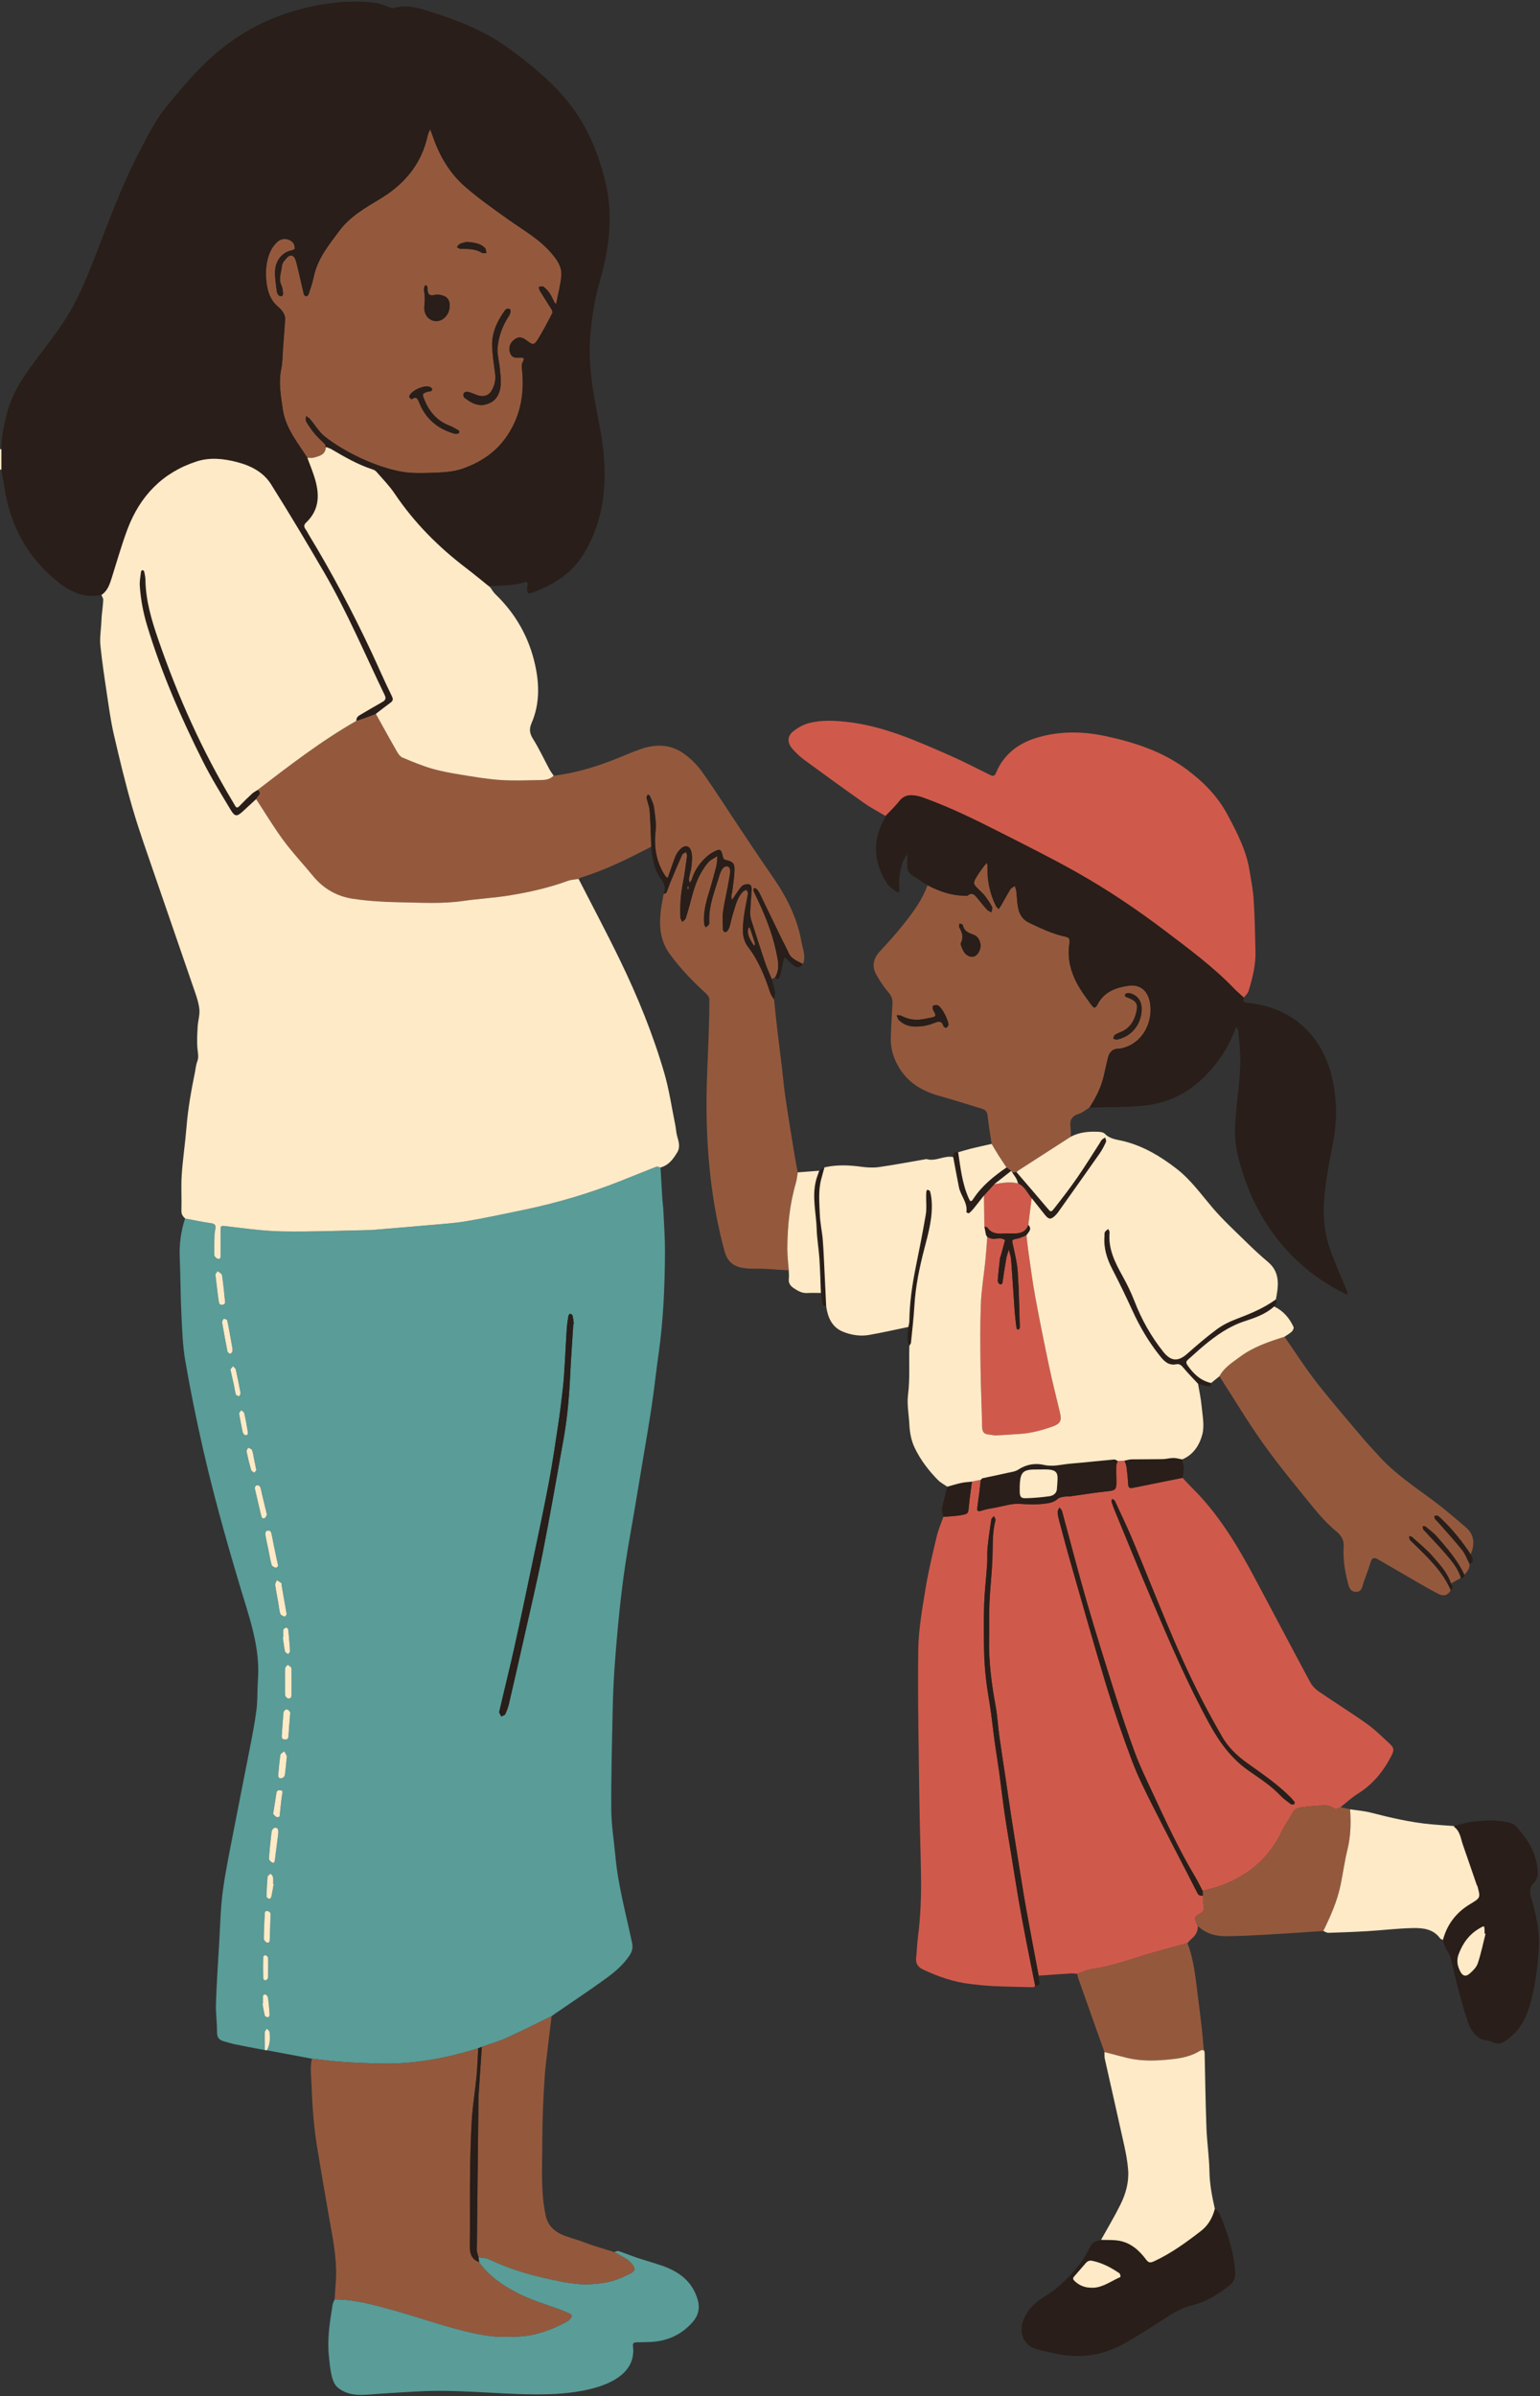
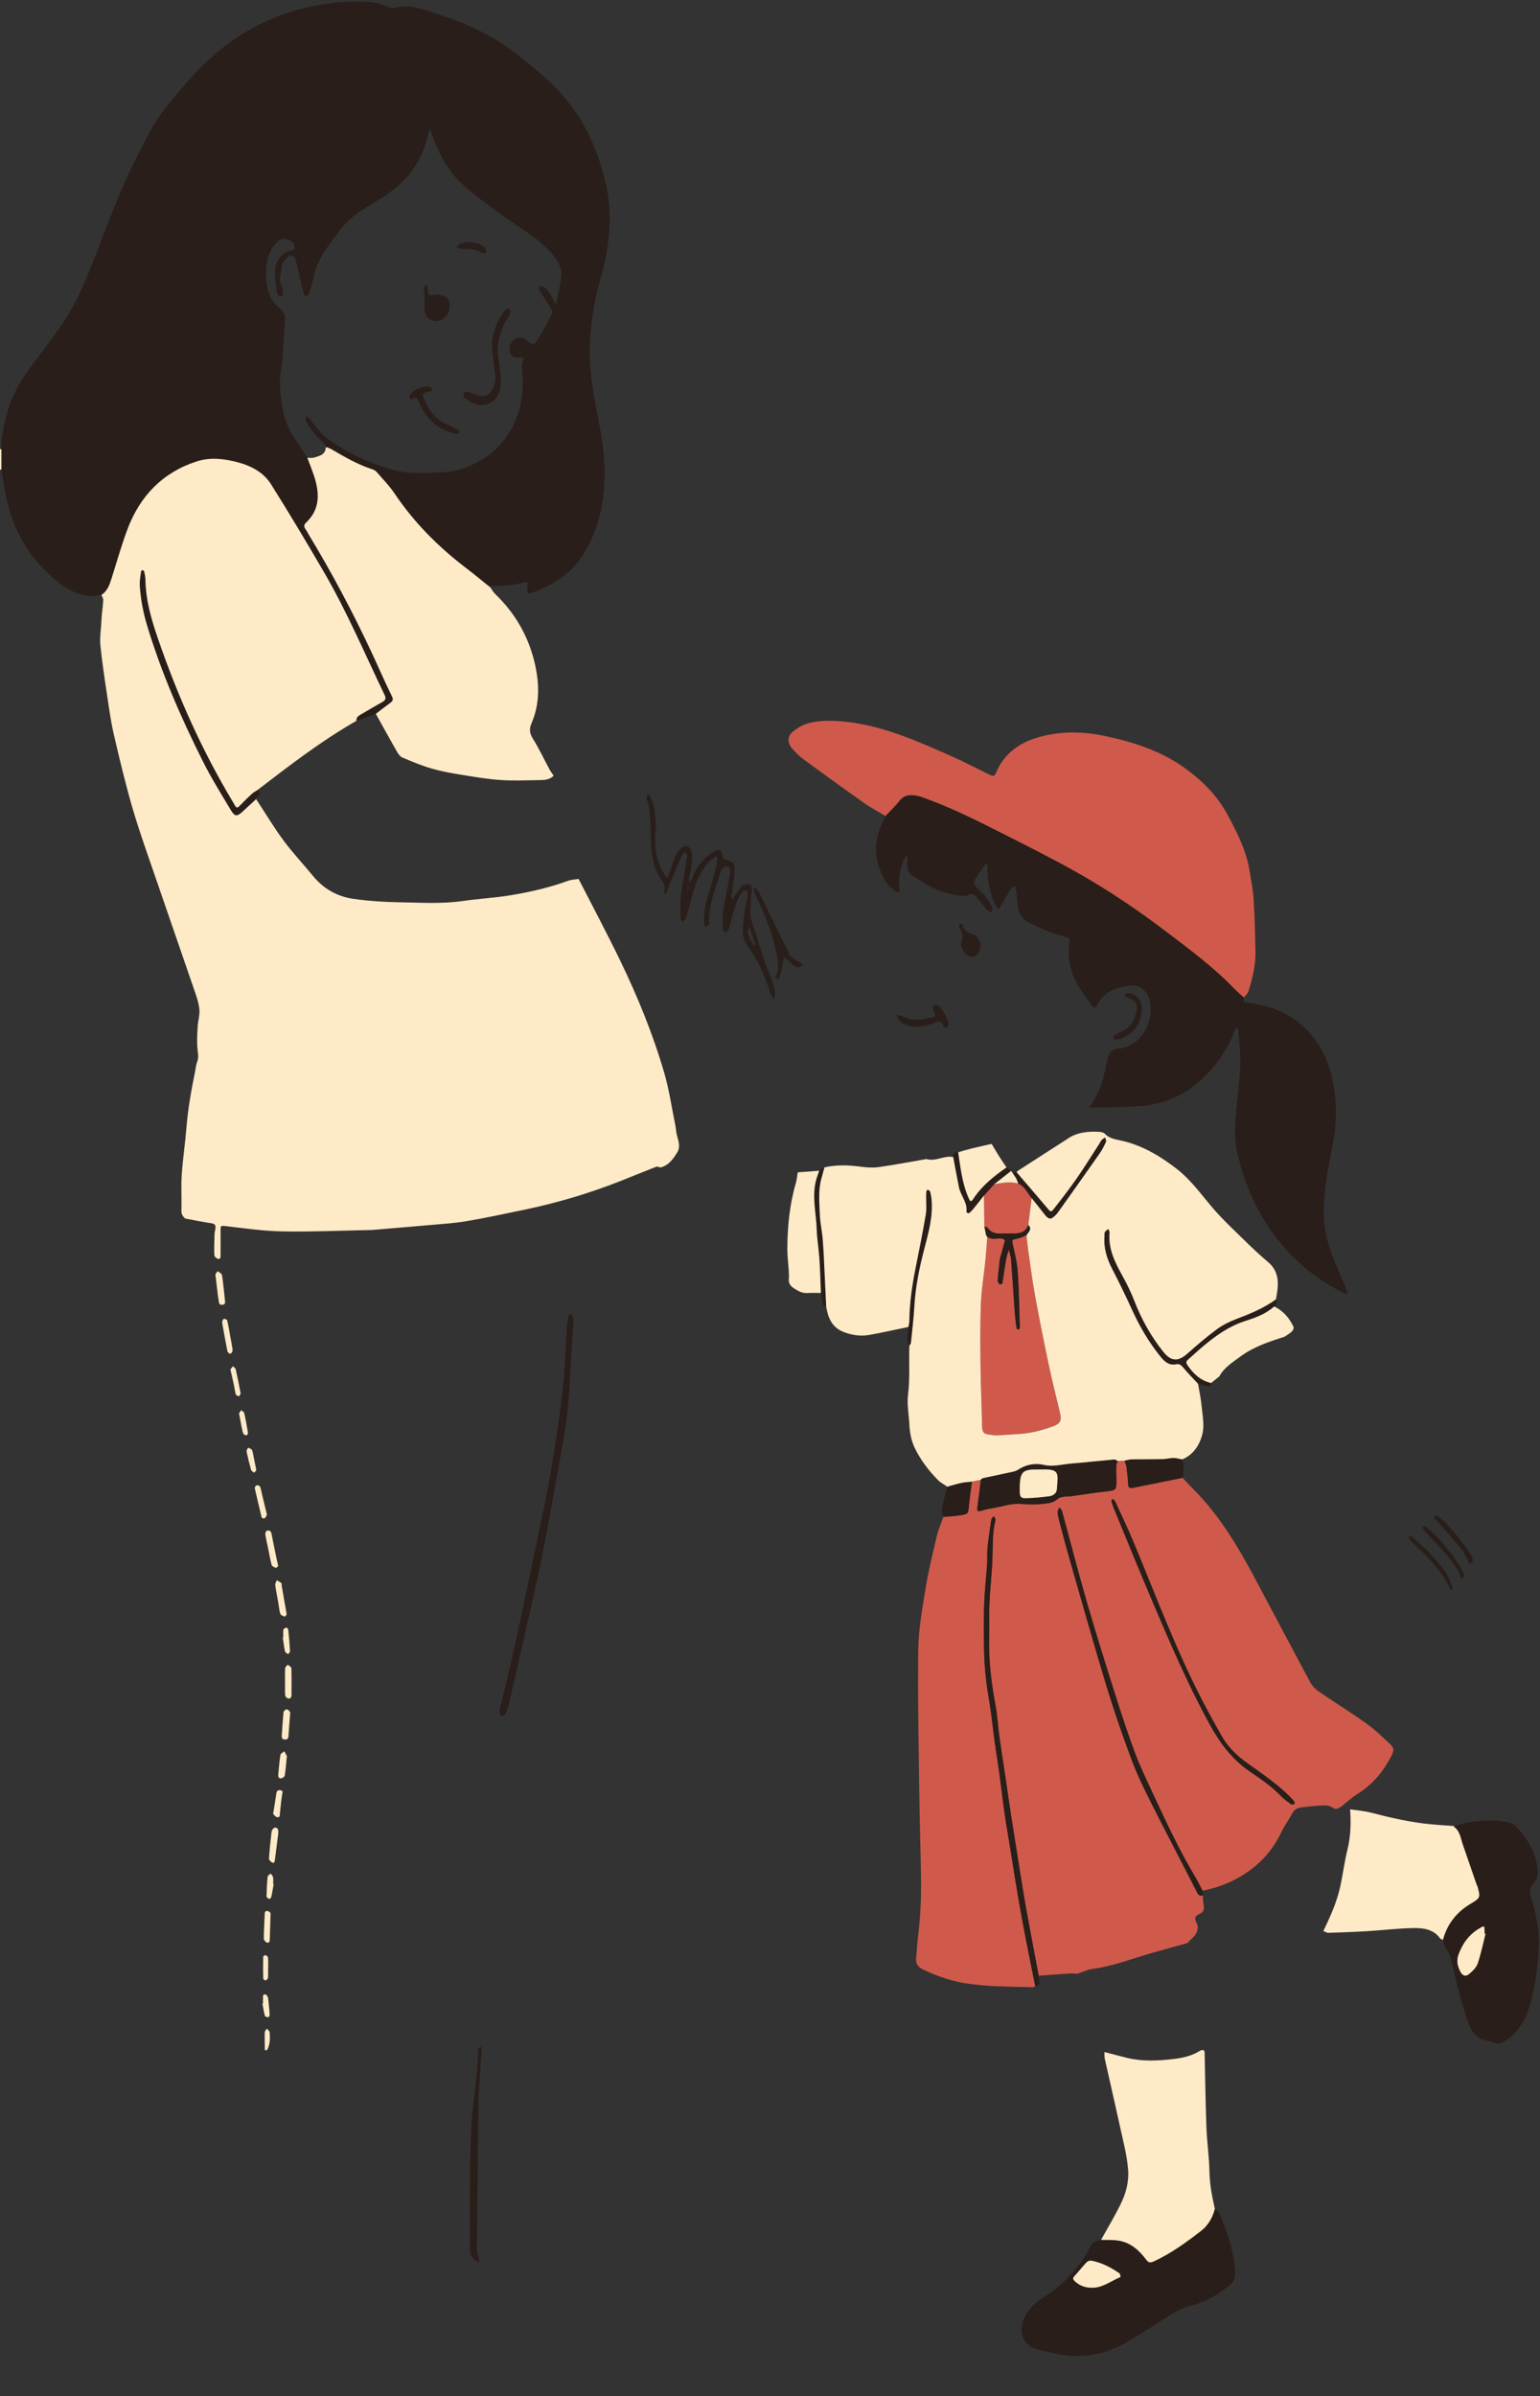
<svg xmlns="http://www.w3.org/2000/svg" height="456.6" preserveAspectRatio="xMidYMid meet" version="1.0" viewBox="0.0 -0.3 293.5 456.6" width="293.5" zoomAndPan="magnify">
  <rect x="0.0" y="-0.3" width="293.5" height="456.6" fill="#333333" stroke="none" />
  <g id="change1_1">
-     <path d="M131.954,442.249c-2.141,2.398-4.874,3.611-8.085,3.734c-0.861,0.033-1.723,0.043-2.585,0.053 c-0.468,0.005-0.709,0.211-0.648,0.691c0.974,7.708-10.543,9.023-15.757,9.192c-8.039,0.26-16.027-0.892-24.052-0.569 c-2.848,0.113-5.69,0.324-8.534,0.495c-1.911,0.115-3.832,0.434-5.627-0.026c-0.608-0.156-1.201-0.401-1.775-0.774 c-0.294-0.191-0.582-0.4-0.81-0.667c-1.039-1.218-1.204-3.993-1.381-5.514c-0.177-1.516-0.158-3.074-0.042-4.599 c0.137-1.802,0.458-3.59,0.731-5.379c0.054-0.354,0.254-0.686,0.387-1.029c3.995,0.001,7.79,1.109,11.581,2.169 c3.588,1.003,7.117,2.222,10.71,3.209c3.441,0.945,6.915,1.834,10.528,1.765c1.548-0.029,3.124-0.054,4.633-0.352 c2.472-0.49,4.806-1.445,7.01-2.685c0.137-0.077,0.248-0.207,0.359-0.324c0.577-0.61,0.518-0.83-0.325-1.197 c-0.49-0.213-0.978-0.433-1.479-0.616c-2.8-1.024-5.666-1.847-8.334-3.249c-2.791-1.466-5.311-3.196-7.152-5.801 c-0.033-0.317-0.067-0.634-0.1-0.95c0.676,0.123,1.419,0.106,2.016,0.393c3.335,1.603,6.839,2.7,10.425,3.528 c2.169,0.501,4.365,0.994,6.575,1.178c1.792,0.148,3.655-0.002,5.428-0.335c1.487-0.279,2.949-0.893,4.312-1.579 c1.209-0.608,1.19-1.07,0.276-2.114c-0.245-0.28-0.531-0.543-0.847-0.736c-0.758-0.463-1.545-0.879-2.32-1.314 c0.268-0.074,0.577-0.274,0.797-0.201c1.213,0.399,2.395,0.894,3.606,1.299c1.563,0.523,3.157,0.952,4.713,1.494 c3.235,1.127,5.767,2.984,6.781,6.485C133.456,439.607,133.044,441.029,131.954,442.249z M65.012,392.598 c-1.859-0.132-3.708-0.395-5.561-0.6c-2.862-0.536-5.724-1.073-8.586-1.609c0.626-1.075,0.622-2.257,0.521-3.435 c-0.021-0.246-0.345-0.465-0.53-0.697c-0.139,0.235-0.39,0.467-0.397,0.706c-0.032,1.13,0.003,2.262,0.014,3.393 c-1.883-0.363-3.77-0.71-5.649-1.095c-0.731-0.15-1.445-0.384-2.166-0.582c-0.88-0.242-1.306-0.718-1.297-1.732 c0.016-1.821-0.266-3.647-0.205-5.464c0.127-3.811,0.383-7.618,0.609-11.425c0.194-3.269,0.254-6.558,0.675-9.799 c0.489-3.763,1.277-7.489,1.991-11.22c1.006-5.252,2.08-10.49,3.093-15.741c0.496-2.571,1.018-5.143,1.348-7.737 c0.243-1.906,0.147-3.853,0.286-5.775c0.34-4.696-0.782-9.155-2.134-13.578c-3.063-10.021-5.975-20.086-8.31-30.303 c-1.274-5.573-2.416-11.182-3.391-16.814c-0.51-2.948-0.606-5.977-0.754-8.976c-0.175-3.543-0.157-7.095-0.313-10.639 c-0.114-2.604,0.2-5.125,1.021-7.59c1.672,0.31,3.336,0.666,5.018,0.906c0.658,0.094,0.827,0.383,0.765,0.943 c-0.041,0.371-0.162,0.736-0.174,1.107c-0.043,1.342-0.091,2.685-0.046,4.025c0.009,0.252,0.405,0.644,0.68,0.703 c0.568,0.121,0.511-0.39,0.513-0.755c0.007-1.617,0.014-3.233-0.001-4.85c-0.006-0.622,0.108-0.733,0.828-0.648 c3.664,0.432,7.339,0.964,11.017,1.029c5.588,0.098,11.182-0.159,16.774-0.266c0.108-0.002,0.215-0.007,0.323-0.016 c3.627-0.306,7.256-0.597,10.881-0.923c2.344-0.211,4.704-0.348,7.02-0.74c3.675-0.623,7.324-1.408,10.975-2.169 c6.279-1.309,12.413-3.119,18.381-5.478c2.284-0.903,4.553-1.844,6.842-2.731c0.218-0.084,0.536,0.089,0.807,0.143 c0.115,1.978,0.222,3.956,0.348,5.933c0.051,0.801,0.169,1.597,0.206,2.398c0.119,2.575,0.313,5.152,0.3,7.727 c-0.034,6.496-0.299,12.982-1.213,19.427c-0.474,3.34-0.833,6.697-1.328,10.034c-0.519,3.496-1.137,6.977-1.715,10.464 c-0.508,3.063-1.015,6.126-1.533,9.188c-0.589,3.484-1.24,6.959-1.766,10.453c-0.454,3.017-0.822,6.049-1.136,9.084 c-0.363,3.518-0.67,7.043-0.917,10.571c-0.191,2.732-0.303,5.471-0.361,8.209c-0.132,6.291-0.308,12.584-0.267,18.875 c0.019,2.935,0.508,5.867,0.776,8.801c0.511,5.617,2.018,11.044,3.177,16.536c0.189,0.897,0.078,1.619-0.435,2.396 c-1.181,1.79-2.776,3.163-4.461,4.392c-3.161,2.305-6.43,4.462-9.654,6.681c-0.264,0.182-0.523,0.372-0.785,0.558 c-2.877,1.4-5.729,2.855-8.641,4.176c-1.494,0.678-3.096,1.117-4.649,1.664l0,0c-0.228,0.093-0.455,0.185-0.683,0.278 c-6.205,1.952-12.534,3.106-19.064,2.916C69.722,392.855,67.364,392.765,65.012,392.598z M95.157,325.863 c-0.06,0.263,0.248,0.61,0.384,0.918c0.258-0.142,0.645-0.222,0.749-0.438c0.299-0.622,0.544-1.285,0.701-1.957 c0.922-3.947,1.825-7.898,2.711-11.853c1.26-5.625,2.603-11.235,3.72-16.888c1.428-7.225,2.677-14.485,3.981-21.735 c0.731-4.064,1.079-8.169,1.271-12.292c0.149-3.212,0.392-6.421,0.593-9.631c0.031-0.002,0.063-0.005,0.094-0.007 c-0.073-0.526-0.115-1.06-0.237-1.575c-0.037-0.157-0.283-0.325-0.459-0.361c-0.085-0.017-0.309,0.247-0.335,0.406 c-0.134,0.844-0.266,1.692-0.322,2.543c-0.142,2.14-0.231,4.284-0.363,6.425c-0.096,1.551-0.18,3.105-0.351,4.649 c-0.265,2.39-0.558,4.778-0.916,7.156c-0.556,3.693-1.095,7.391-1.789,11.059c-0.942,4.976-2.009,9.929-3.048,14.886 c-1.148,5.476-2.287,10.953-3.501,16.414C97.129,317.687,96.094,321.764,95.157,325.863z M54.542,309.844 c-0.205,0.054-0.504,0.237-0.529,0.403c-0.072,0.471-0.025,0.96-0.025,1.442c-0.031,0.005-0.062,0.01-0.093,0.015 c0.131,0.893,0.228,1.793,0.417,2.673c0.046,0.216,0.394,0.367,0.603,0.548c0.127-0.196,0.372-0.398,0.362-0.586 c-0.08-1.38-0.199-2.758-0.342-4.133C54.92,310.064,54.64,309.818,54.542,309.844z M53.637,301.383 c-0.264-0.223-0.58-0.384-0.876-0.57c-0.109,0.304-0.342,0.625-0.304,0.91c0.152,1.157,0.39,2.302,0.591,3.453 c0.119,0.681,0.161,1.385,0.372,2.035c0.083,0.254,0.519,0.436,0.831,0.542c0.088,0.03,0.307-0.324,0.388-0.415 c-0.337-1.928-0.649-3.707-0.956-5.487C53.655,301.693,53.723,301.455,53.637,301.383z M50.788,291.423 c-0.147,0.052-0.252,0.506-0.213,0.75c0.142,0.886,0.358,1.76,0.539,2.639c0.213,1.036,0.379,2.084,0.66,3.101 c0.067,0.242,0.49,0.44,0.789,0.538c0.118,0.039,0.343-0.252,0.462-0.346c-0.123-0.545-0.224-0.955-0.309-1.369 c-0.331-1.602-0.669-3.203-0.977-4.81C51.622,291.322,51.201,291.278,50.788,291.423z M42.58,248.297 c0.133-0.023,0.337-0.275,0.325-0.405c-0.168-1.745-0.334-3.492-0.597-5.224c-0.044-0.288-0.548-0.505-0.839-0.755 c-0.181,0.267-0.363,0.533-0.421,0.619c0.183,1.539,0.329,2.805,0.485,4.07c0.052,0.422,0.134,0.839,0.194,1.26 C41.804,248.413,42.221,248.361,42.58,248.297z M43.882,257.664c0.09,0.026,0.303-0.224,0.389-0.386 c0.068-0.129,0.029-0.316,0.042-0.573c-0.162-0.904-0.339-1.9-0.521-2.894c-0.154-0.837-0.288-1.679-0.497-2.503 c-0.039-0.155-0.383-0.289-0.601-0.317c-0.091-0.011-0.254,0.271-0.319,0.444c-0.053,0.141-0.034,0.323-0.006,0.48 c0.32,1.781,0.635,3.563,0.992,5.337C43.394,257.427,43.679,257.607,43.882,257.664z M45.557,265.792 c0.104-0.205,0.326-0.432,0.293-0.612c-0.274-1.515-0.578-3.026-0.92-4.528c-0.053-0.232-0.346-0.409-0.529-0.612 c-0.175,0.216-0.35,0.432-0.49,0.605c0.24,1.06,0.458,1.99,0.658,2.924c0.133,0.623,0.203,1.262,0.383,1.87 C45.001,265.602,45.347,265.676,45.557,265.792z M46.77,273.192c0.579,0.042,0.492-0.457,0.434-0.801 c-0.191-1.147-0.4-2.294-0.663-3.426c-0.05-0.215-0.375-0.367-0.573-0.548c-0.158,0.228-0.317,0.456-0.412,0.594 c0.248,1.297,0.443,2.442,0.7,3.573C46.312,272.823,46.58,273.178,46.77,273.192z M48.474,280.335 c0.142-0.185,0.284-0.369,0.376-0.488c-0.171-0.85-0.316-1.576-0.465-2.302c-0.107-0.517-0.159-1.058-0.359-1.537 c-0.09-0.216-0.478-0.308-0.731-0.457c-0.109,0.246-0.348,0.519-0.304,0.734c0.246,1.191,0.538,2.374,0.874,3.542 C47.925,280.038,48.264,280.168,48.474,280.335z M50.426,289.002c0.209-0.077,0.309-0.448,0.446-0.665 c-0.32-1.332-0.619-2.57-0.915-3.807c-0.123-0.513-0.193-1.046-0.385-1.531c-0.065-0.164-0.449-0.313-0.651-0.275 c-0.159,0.03-0.403,0.388-0.368,0.548c0.373,1.706,0.803,3.401,1.197,5.103C49.841,288.768,49.919,289.188,50.426,289.002z M51.092,374.665h0.013c0-0.644,0.036-1.29-0.023-1.928c-0.017-0.182-0.285-0.393-0.486-0.482c-0.086-0.038-0.426,0.198-0.429,0.314 c-0.03,1.393-0.03,2.787,0.003,4.18c0.003,0.123,0.35,0.371,0.437,0.332c0.195-0.086,0.447-0.305,0.464-0.488 C51.127,375.955,51.092,375.308,51.092,374.665z M51.391,383.603c-0.073-1.063-0.161-2.126-0.306-3.18 c-0.034-0.249-0.278-0.633-0.473-0.666c-0.594-0.1-0.469,0.418-0.49,0.763c-0.02,0.321-0.004,0.643-0.004,0.965 c-0.033,0.007-0.065,0.013-0.098,0.02c0.146,0.779,0.262,1.567,0.466,2.331c0.038,0.143,0.422,0.244,0.653,0.257 C51.217,384.096,51.402,383.768,51.391,383.603z M51.572,364.282c0.02,0.017-0.211-0.342-0.51-0.414 c-0.649-0.155-0.606,0.379-0.623,0.808c-0.059,1.486-0.154,2.971-0.158,4.456c-0.001,0.254,0.334,0.663,0.588,0.733 c0.55,0.152,0.534-0.331,0.547-0.707C51.463,367.676,51.511,366.193,51.572,364.282z M52.158,358.712 c-0.032-0.006-0.064-0.011-0.095-0.017c0-0.426,0.054-0.862-0.02-1.275c-0.045-0.252-0.287-0.468-0.44-0.701 c-0.207,0.192-0.575,0.368-0.595,0.578c-0.123,1.263-0.185,2.534-0.213,3.804c-0.003,0.152,0.3,0.365,0.502,0.442 c0.085,0.033,0.373-0.193,0.405-0.337C51.88,360.38,52.011,359.544,52.158,358.712z M53.029,348.735 c0.039-0.554-0.253-0.866-0.756-0.726c-0.233,0.065-0.485,0.485-0.52,0.77c-0.207,1.69-0.378,3.386-0.489,5.084 c-0.016,0.238,0.312,0.592,0.568,0.734c0.437,0.242,0.511-0.125,0.555-0.47c0.204-1.637,0.417-3.273,0.64-5.021 C53.028,349.057,53.018,348.895,53.029,348.735z M53.425,340.837c-0.447-0.056-0.687,0.101-0.754,0.58 c-0.168,1.204-0.373,2.402-0.614,3.919c0.139,0.129,0.389,0.554,0.716,0.627c0.659,0.146,0.543-0.439,0.587-0.848 c0.122-1.16,0.23-2.322,0.408-3.473C53.83,341.246,54.016,340.911,53.425,340.837z M54.641,334.26 c-0.125-0.293-0.305-0.563-0.462-0.842c-0.255,0.222-0.695,0.416-0.735,0.672c-0.196,1.253-0.291,2.523-0.411,3.788 c-0.041,0.434,0.119,0.783,0.609,0.68c0.243-0.051,0.597-0.307,0.629-0.512c0.169-1.097,0.252-2.207,0.38-3.47 C54.65,334.576,54.698,334.396,54.641,334.26z M55.262,325.914c-0.118-0.228-0.424-0.499-0.641-0.493 c-0.206,0.005-0.558,0.329-0.579,0.539c-0.152,1.485-0.235,2.978-0.342,4.468c-0.031,0.427,0.066,0.725,0.584,0.747 c0.478,0.02,0.666-0.169,0.694-0.644c0.076-1.277,0.187-2.552,0.308-4.13C55.285,326.437,55.372,326.124,55.262,325.914z M55.529,317.55c-0.007-0.219-0.454-0.423-0.697-0.634c-0.17,0.217-0.471,0.426-0.486,0.654c-0.029,0.428-0.035,0.858-0.033,1.288 c0.001,0.43,0.01,0.861,0.01,1.291s-0.009,0.861-0.01,1.291s0.005,0.86,0.035,1.288c0.016,0.222,0.295,0.55,0.513,0.608 c0.439,0.118,0.695-0.153,0.695-0.627C55.556,320.989,55.585,319.268,55.529,317.55z" fill="#599C98" />
-   </g>
+     </g>
  <g id="change2_1">
    <path d="M264.867,331.994c-1.417-1.314-2.8-2.697-4.367-3.813c-3.01-2.143-6.156-4.093-9.203-6.185 c-0.631-0.434-1.224-1.059-1.585-1.731c-3.526-6.555-6.987-13.146-10.492-19.712c-3.343-6.263-6.957-12.342-12.074-17.374 c-0.61-0.6-1.179-1.244-1.767-1.867c-3.181,0.641-6.361,1.284-9.543,1.92c-0.511,0.102-0.788-0.051-0.82-0.65 c-0.061-1.122-0.178-2.243-0.322-3.358c-0.053-0.407-0.248-0.796-0.379-1.193c-0.43,0.022-0.86,0.044-1.291,0.065 c-0.097,0.289-0.267,0.575-0.276,0.866c-0.029,0.858,0,1.719,0.018,2.578c0.043,2.16-0.011,2.159-2.254,2.397 c-2.166,0.23-4.317,0.595-6.477,0.887c-0.424,0.057-0.864,0.007-1.283,0.082c-0.4,0.072-0.882,0.137-1.152,0.392 c-0.763,0.721-1.657,0.833-2.641,0.948c-1.544,0.181-3.045,0.131-4.597,0.019c-1.491-0.108-3.033,0.421-4.547,0.698 c-0.94,0.172-1.899,0.31-2.795,0.619c-0.834,0.288-0.805-0.161-0.749-0.679c0.098-0.9,0.248-1.795,0.362-2.693 c0.106-0.842,0.194-1.687,0.29-2.531c-0.562,0.119-1.123,0.237-1.685,0.356c-0.201,1.569-0.442,3.134-0.59,4.708 c-0.124,1.319-0.096,1.432-1.401,1.668c-1.134,0.205-2.301,0.23-3.453,0.335c-0.431,1.244-0.972,2.462-1.272,3.736 c-0.782,3.32-1.595,6.643-2.14,10.006c-0.625,3.853-1.325,7.745-1.375,11.628c-0.121,9.467,0.094,18.938,0.214,28.407 c0.06,4.786,0.228,9.571,0.308,14.358c0.066,3.975-0.069,7.943-0.576,11.894c-0.17,1.327-0.209,2.67-0.348,4.002 c-0.109,1.053,0.314,1.742,1.256,2.192c2.918,1.392,5.944,2.428,9.168,2.803c1.437,0.167,2.88,0.32,4.325,0.385 c2.519,0.114,5.041,0.16,7.562,0.216c0.123,0.003,0.249-0.167,0.374-0.257c-0.554-2.765-1.122-5.527-1.658-8.296 c-0.515-2.663-1.023-5.328-1.485-8c-0.508-2.938-0.959-5.885-1.437-8.828c-0.41-2.523-0.856-5.041-1.224-7.57 c-0.384-2.637-0.679-5.287-1.041-7.928c-0.275-2.004-0.614-3.999-0.891-6.003c-0.262-1.901-0.459-3.812-0.725-5.713 c-0.28-2.003-0.667-3.993-0.897-6.001c-0.207-1.807-0.338-3.631-0.374-5.449c-0.06-2.962-0.094-5.928,0.008-8.888 c0.088-2.566,0.395-5.123,0.569-7.686c0.069-1.019-0.032-2.053,0.07-3.067c0.181-1.802,0.442-3.597,0.714-5.389 c0.039-0.256,0.323-0.474,0.493-0.71c0.113,0.27,0.377,0.581,0.316,0.804c-0.659,2.417-0.489,4.888-0.585,7.347 c-0.109,2.781-0.44,5.554-0.565,8.335c-0.102,2.258-0.009,4.525-0.065,6.786c-0.109,4.354,0.448,8.635,1.232,12.905 c0.356,1.936,0.454,3.919,0.725,5.872c0.381,2.742,0.817,5.475,1.225,8.213c0.345,2.318,0.671,4.639,1.029,6.955 c0.512,3.313,1.038,6.625,1.573,9.935c0.433,2.679,0.857,5.361,1.339,8.031c0.748,4.137,1.542,8.265,2.317,12.398 c2.055-0.144,4.109-0.297,6.165-0.425c0.387-0.024,0.781,0.052,1.172,0.081c0.984-0.324,1.946-0.809,2.955-0.943 c3.763-0.501,7.281-1.867,10.888-2.92c2.384-0.695,4.784-1.335,7.177-2c0.291-0.302,0.562-0.626,0.876-0.901 c0.72-0.63,1.144-1.383,1.088-2.365c-0.102-0.241-0.202-0.483-0.307-0.724c-0.277-0.635-0.335-1.088,0.483-1.475 c1.046-0.495,1.117-0.937,0.891-2.166c-0.086-0.464-0.058-0.948-0.083-1.424c-0.432,0.039-0.77,0.064-1.04-0.466 c-2.864-5.625-5.806-11.211-8.643-16.849c-1.393-2.768-2.78-5.561-3.866-8.457c-1.759-4.691-3.395-9.438-4.854-14.231 c-2.371-7.788-4.566-15.63-6.816-23.455c-0.734-2.555-1.413-5.126-2.102-7.693c-0.165-0.615-0.326-1.242-0.374-1.872 c-0.023-0.304,0.219-0.629,0.341-0.944c0.172,0.236,0.431,0.448,0.503,0.711c1.572,5.745,3.044,11.519,4.7,17.239 c1.734,5.987,3.604,11.935,5.485,17.878c1.174,3.708,2.393,7.405,3.752,11.048c0.933,2.501,2.11,4.914,3.235,7.34 c2.543,5.482,5.081,10.968,8.188,16.166c0.517,0.865,0.951,1.78,1.423,2.672c1.531-0.315,3.021-0.746,4.459-1.339 c0.479-0.197,0.953-0.413,1.421-0.648c4.043-2.032,7.129-4.988,9.099-9.105c0.62-1.297,1.496-2.469,2.175-3.741 c0.415-0.779,1.057-0.994,1.834-1.071c1.006-0.1,2.008-0.262,3.016-0.303c0.953-0.039,1.959-0.223,2.819,0.385 c0.556,0.393,1.009,0.15,1.485-0.118c1.083-0.853,2.1-1.814,3.263-2.538c2.875-1.79,4.909-4.284,6.428-7.252 C265.729,333.202,265.705,332.77,264.867,331.994z M246.596,343.542c-0.185,0.021-0.429,0.055-0.555-0.041 c-0.683-0.518-1.405-1.01-1.988-1.63c-1.782-1.897-3.955-3.281-6.061-4.751c-3.288-2.296-5.556-5.402-7.463-8.885 c-4.217-7.701-7.651-15.76-11.08-23.821c-2.381-5.597-4.666-11.234-6.989-16.856c-0.224-0.541-0.435-1.091-0.602-1.651 c-0.052-0.173,0.061-0.396,0.098-0.596c0.181,0.132,0.449,0.223,0.531,0.401c1.185,2.571,2.408,5.127,3.499,7.738 c4.277,10.241,8.129,20.666,13.268,30.53c1.161,2.227,2.374,4.429,3.622,6.608c1.19,2.078,2.895,3.705,4.825,5.083 c2.878,2.054,5.809,4.035,8.306,6.567c0.29,0.294,0.534,0.632,0.762,0.904C246.678,343.362,246.646,343.536,246.596,343.542z M175.152,151.451c-1.407-0.346-2.72-0.413-3.77,0.924c-0.591,0.753-1.269,1.438-1.939,2.128c-0.224,0.23-0.446,0.461-0.665,0.695 c-1.365-0.818-2.786-1.556-4.083-2.47c-3.858-2.72-7.681-5.491-11.485-8.285c-0.817-0.6-1.559-1.332-2.228-2.097 c-0.955-1.091-0.953-2.362,0.171-3.27c0.891-0.72,1.99-1.334,3.092-1.608c2.251-0.558,4.564-0.482,6.884-0.24 c7.141,0.745,13.573,3.653,20.026,6.486c2.55,1.119,5.018,2.425,7.52,3.651c0.545,0.267,0.856,0.303,1.16-0.425 c1.444-3.461,4.189-5.56,7.659-6.627c4.339-1.334,8.77-1.291,13.2-0.344c5.536,1.184,10.846,2.913,15.46,6.34 c3.179,2.361,5.888,5.081,7.799,8.657c1.801,3.37,3.541,6.711,4.172,10.516c0.314,1.896,0.685,3.795,0.807,5.708 c0.208,3.268,0.262,6.546,0.341,9.821c0.063,2.598-0.57,5.091-1.321,7.548c-0.142,0.464-0.589,0.834-0.896,1.247 c-0.66-0.612-1.35-1.194-1.974-1.84c-3.901-4.036-8.402-7.358-12.846-10.738c-5.426-4.127-11.082-7.937-17.016-11.285 c-4.899-2.764-9.946-5.268-14.966-7.813c-4.438-2.25-8.907-4.443-13.586-6.167C176.168,151.782,175.669,151.578,175.152,151.451z M186.935,248.182c0.104-2.716,0.571-5.417,0.846-8.127c0.156-1.539,0.253-3.085,0.376-4.628c0.148,0.056,0.303,0.099,0.443,0.17 c0.934,0.473,2.056-0.333,2.945,0.435c-0.28,1.022-0.558,2.044-0.84,3.065c-0.029,0.103-0.105,0.197-0.117,0.299 c-0.157,1.43-0.329,2.859-0.437,4.293c-0.018,0.238,0.204,0.668,0.389,0.715c0.546,0.138,0.525-0.331,0.58-0.709 c0.2-1.369,0.398-2.738,0.643-4.099c0.108-0.602,0.326-1.183,0.494-1.774c0.15,0.617,0.389,1.226,0.437,1.851 c0.25,3.249,0.441,6.503,0.676,9.753c0.081,1.117,0.222,2.231,0.359,3.343c0.014,0.115,0.173,0.277,0.285,0.295 c0.089,0.014,0.252-0.139,0.301-0.253c0.059-0.14,0.048-0.317,0.042-0.477c-0.118-3.429-0.164-6.863-0.395-10.285 c-0.114-1.683-0.524-3.354-0.892-5.01c-0.253-1.138-0.316-1.086,0.918-1.339c0.563-0.115,1.089-0.409,1.632-0.621 c0.117,1.003,0.212,2.009,0.357,3.008c0.423,2.905,0.788,5.822,1.319,8.708c0.83,4.511,1.74,9.008,2.69,13.495 c0.618,2.921,1.376,5.812,2.049,8.722c0.32,1.382,0.027,1.989-1.345,2.484c-2.115,0.763-4.282,1.338-6.547,1.462 c-1.443,0.079-2.883,0.207-4.327,0.264c-0.472,0.019-0.948-0.145-1.425-0.177c-0.983-0.065-1.197-0.642-1.215-1.526 c-0.075-3.759-0.254-7.517-0.299-11.276C186.827,256.222,186.781,252.197,186.935,248.182z M188.189,233.632 c-0.084-0.125-0.384-0.106-0.584-0.154c-0.025-1.992-0.051-3.983-0.076-5.975c0.653-0.715,1.306-1.43,1.958-2.145 c1.511-0.258,3.021-0.531,4.553-0.149c1.276,0.548,1.764,1.821,2.575,2.798c-0.213,1.699-0.426,3.398-0.64,5.097 c-0.41,1.261-1.386,1.633-2.588,1.643c-0.694,0.006-1.391-0.032-2.083,0.009C190.097,234.829,188.96,234.783,188.189,233.632z" fill="#CF5A4B" />
  </g>
  <g id="change3_1">
-     <path d="M152.749,179.178c0.242,1.372,0.877,2.771,0.29,4.22c-1.036-0.576-2.235-0.923-2.763-2.173 c-0.332-0.788-0.769-1.531-1.143-2.303c-1.461-3.013-2.913-6.031-4.38-9.04c-0.139-0.286-0.342-0.552-0.563-0.781 c-0.11-0.114-0.329-0.124-0.499-0.181c-0.037,0.151-0.136,0.32-0.098,0.448c0.09,0.303,0.237,0.59,0.375,0.877 c1.674,3.456,3.149,6.986,3.949,10.763c0.351,1.659,0.768,3.327-0.197,4.937c-0.213,0.104-0.426,0.207-0.639,0.311 c-0.418-1.019-0.89-2.02-1.243-3.062c-0.919-2.714-1.795-5.442-2.661-8.173c-0.14-0.442-0.221-0.93-0.201-1.391 c0.061-1.438,0.188-2.873,0.278-4.31c0.032-0.508-0.045-1.078-0.628-1.136c-0.415-0.041-0.994,0.122-1.268,0.412 c-0.578,0.611-1.003,1.366-1.491,2.062c-0.118,0.168-0.24,0.334-0.36,0.502c-0.045-0.233-0.133-0.468-0.125-0.699 c0.01-0.261,0.131-0.515,0.162-0.777c0.164-1.374,0.403-2.747,0.445-4.125c0.043-1.413-0.319-1.693-1.854-2.042 c-0.161-0.037-0.328-0.352-0.37-0.562c-0.292-1.444-0.505-1.588-1.734-0.948c-0.514,0.268-1,0.622-1.43,1.013 c-1.289,1.174-2.249,2.571-2.754,4.263c-0.072,0.24-0.274,0.442-0.416,0.661c-0.047-0.282-0.172-0.577-0.127-0.844 c0.133-0.783,0.41-1.547,0.488-2.332c0.089-0.895,0.185-1.841-0.01-2.699c-0.284-1.252-1.239-1.458-2.133-0.55 c-0.367,0.373-0.708,0.826-0.901,1.307c-0.494,1.23-0.898,2.497-1.34,3.748c-0.049,0.139-0.11,0.273-0.166,0.409 c-0.128-0.09-0.295-0.153-0.378-0.274c-1.784-2.59-2.253-5.562-1.925-8.552c0.176-1.602-0.092-3.066-0.292-4.575 c-0.095-0.719-0.455-1.407-0.73-2.095c-0.067-0.168-0.272-0.28-0.414-0.418c-0.103,0.209-0.326,0.443-0.289,0.624 c0.168,0.83,0.539,1.636,0.599,2.467c0.167,2.291,0.214,4.59,0.309,6.885c-4.309,2.219-8.628,4.415-13.29,5.831 c-0.2,0.061-0.375,0.202-0.562,0.306c-0.676,0.115-1.389,0.129-2.023,0.361c-3.608,1.323-7.342,2.161-11.114,2.779 c-2.949,0.483-5.951,0.634-8.91,1.063c-4.022,0.582-8.053,0.314-12.077,0.246c-2.94-0.049-5.899-0.231-8.806-0.652 c-3.038-0.439-5.644-1.882-7.642-4.314c-1.873-2.28-3.91-4.435-5.661-6.803c-1.872-2.533-3.492-5.252-5.222-7.89 c0.117-0.574,1.29-0.99,0.257-1.734c6.092-4.666,12.162-9.364,18.849-13.178c0.595-0.2,1.193-0.391,1.784-0.603 c0.645-0.231,1.283-0.481,1.924-0.723c0.259,0.466,0.517,0.932,0.777,1.398c1.094,1.964,2.172,3.937,3.296,5.883 c0.235,0.407,0.578,0.871,0.983,1.04c1.808,0.755,3.624,1.525,5.5,2.075c1.832,0.537,3.729,0.88,5.618,1.189 c2.525,0.413,5.06,0.848,7.608,1.021c2.519,0.171,5.059,0.044,7.59,0.013c0.913-0.011,1.826-0.12,2.519-0.839 c4.329-0.516,8.446-1.796,12.462-3.445c1.332-0.547,2.661-1.107,4.017-1.589c2.813-1.001,5.634-1.016,8.143,0.704 c1.388,0.952,2.675,2.205,3.651,3.576c2.581,3.625,4.96,7.393,7.434,11.094c1.968,2.944,3.922,5.899,5.949,8.802 C149.845,170.477,151.934,174.559,152.749,179.178z M204.023,214.561c0.088,0.571,0.039,1.162,0.052,1.745 c-3.337,2.148-6.674,4.295-10.009,6.447c-0.124,0.08-0.218,0.206-0.326,0.311c-0.275,0.022-0.55,0.044-0.825,0.066 c-0.069-0.1-0.139-0.2-0.208-0.3c-0.292-0.222-0.584-0.444-0.877-0.666c-0.49-0.737-0.994-1.465-1.467-2.212 c-0.474-0.749-0.917-1.516-1.374-2.276c-0.263-1.796-0.576-3.587-0.764-5.391c-0.083-0.795-0.486-1.136-1.15-1.337 c-2.656-0.803-5.299-1.65-7.971-2.394c-3.151-0.877-5.843-2.362-7.633-5.22c-1.107-1.768-1.756-3.669-1.699-5.758 c0.06-2.201,0.192-4.4,0.319-6.598c0.049-0.841-0.167-1.488-0.755-2.162c-0.873-1.001-1.608-2.142-2.276-3.297 c-0.948-1.64-0.657-3.146,0.644-4.545c1.536-1.652,3.054-3.332,4.457-5.097c1.832-2.304,3.603-4.668,4.612-7.489 c2.198,1.146,4.486,1.975,7.004,1.993c0.215,0.002,0.507,0.095,0.633-0.01c0.846-0.706,1.34-0.165,1.842,0.455 c0.605,0.747,1.203,1.501,1.847,2.214c0.21,0.233,0.553,0.346,0.835,0.514c0.059-0.346,0.275-0.773,0.146-1.022 c-0.388-0.755-0.879-1.464-1.39-2.146c-0.32-0.427-0.747-0.773-1.126-1.155c-1.154-1.161-1.181-1.177-0.368-2.56 c0.431-0.733,0.97-1.403,1.471-2.094c0.118-0.163,0.278-0.295,0.418-0.441c0.037,0.188,0.11,0.376,0.105,0.562 c-0.076,2.66,0.414,5.201,1.595,7.593c0.121,0.245,0.349,0.436,0.528,0.652c0.166-0.237,0.352-0.462,0.496-0.712 c0.583-1.014,1.127-2.053,1.746-3.045c0.178-0.285,0.561-0.442,0.85-0.658c0.096,0.326,0.239,0.646,0.28,0.979 c0.137,1.109,0.136,2.245,0.379,3.328c0.261,1.167,0.857,2.133,2.06,2.701c2.224,1.05,4.427,2.12,6.854,2.641 c0.627,0.135,0.992,0.297,0.834,1.278c-0.514,3.193,0.435,6.138,2.147,8.837c0.628,0.991,1.328,1.938,2.023,2.884 c0.538,0.732,0.77,0.722,1.229-0.143c1.24-2.335,3.432-3.129,5.8-3.481c2.577-0.383,3.866,1.263,4.185,3.405 c0.523,3.518-1.367,7.095-4.51,8.218c-0.447,0.16-0.921,0.341-1.382,0.341c-1.23-0.001-1.876,0.645-2.15,1.756 c-0.267,1.083-0.507,2.173-0.748,3.263c-0.503,2.266-1.5,4.31-2.785,6.225c-0.676,0.408-1.306,0.963-2.037,1.193 C204.209,212.384,203.818,213.235,204.023,214.561z M212.164,197.614c0.232,0.068,0.484,0.232,0.694,0.19 c2.764-0.557,4.664-2.861,4.729-5.695c0.038-1.674-0.781-2.816-2.331-3.166c-0.248-0.056-0.714,0.035-0.792,0.197 c-0.238,0.494,0.185,0.542,0.561,0.693c1.581,0.633,1.885,1.192,1.55,2.674c-0.396,1.757-1.251,3.157-3.011,3.858 c-0.396,0.158-0.798,0.338-1.136,0.59C212.267,197.075,212.248,197.388,212.164,197.614z M180.766,195.041 c0.003-0.993-1.245-3.351-1.981-3.751c-0.251-0.137-0.683-0.049-0.979,0.07c-0.089,0.036-0.095,0.58,0.029,0.794 c0.673,1.164,0.642,1.275-0.638,1.511c-0.625,0.115-1.248,0.254-1.878,0.319c-1.254,0.131-2.431-0.143-3.553-0.727 c-0.245-0.128-0.583-0.077-0.878-0.109c0.131,0.305,0.189,0.682,0.406,0.903c0.773,0.788,1.718,1.196,2.849,1.254 c1.363,0.07,2.656-0.161,3.904-0.669c0.757-0.308,1.422-0.509,1.742,0.564c0.052,0.175,0.477,0.421,0.556,0.37 C180.565,195.423,180.694,195.14,180.766,195.041z M186.891,179.777c-0.118-0.793-0.435-1.65-1.405-1.989 c-0.942-0.329-1.772-0.685-1.983-1.811c-0.026-0.142-0.407-0.217-0.624-0.323c-0.029,0.245-0.166,0.547-0.07,0.725 c0.512,0.953,0.913,1.851,0.331,2.971c-0.16,0.307,0.171,0.909,0.351,1.344c0.369,0.891,1.231,1.439,1.979,1.318 C186.22,181.89,186.908,180.884,186.891,179.777z M149.723,209.078c-0.299-2.002-0.472-4.023-0.713-6.034 c-0.298-2.486-0.618-4.969-0.908-7.456c-0.209-1.799-0.385-3.602-0.576-5.403c-0.251-0.449-0.581-0.872-0.741-1.351 c-1.02-3.056-2.194-6.044-4.165-8.625c-1.396-1.828-1.077-3.846-0.841-5.852c0.173-1.476,0.535-2.928,0.767-4.398 c0.034-0.213-0.185-0.466-0.287-0.7c-0.214,0.109-0.474,0.173-0.636,0.335c-1.155,1.15-1.438,2.714-1.915,4.177 c-0.263,0.806-0.41,1.648-0.642,2.465c-0.084,0.297-0.231,0.592-0.414,0.839c-0.105,0.141-0.38,0.291-0.51,0.245 c-0.162-0.057-0.355-0.311-0.359-0.484c-0.023-1.184-0.132-2.388,0.037-3.55c0.306-2.101,0.844-4.168,1.164-6.268 c0.113-0.745,0.453-1.989-0.313-2.204c-0.835-0.234-1.329,0.928-1.558,1.701c-0.828,2.797-1.99,5.526-1.95,8.524 c0.003,0.269,0.07,0.579-0.039,0.797c-0.12,0.239-0.409,0.394-0.625,0.585c-0.103-0.22-0.277-0.433-0.298-0.66 c-0.183-2.009,0.273-3.922,0.865-5.825c0.537-1.725,1.016-3.47,1.462-5.222c0.154-0.604,0.132-1.253,0.19-1.881 c-0.595,0.403-1.316,0.698-1.762,1.227c-1.54,1.828-2.431,3.996-3.032,6.296c-0.376,1.439-0.773,2.874-1.218,4.293 c-0.089,0.283-0.438,0.483-0.667,0.722c-0.128-0.281-0.357-0.557-0.368-0.843c-0.084-2.145,0.028-4.273,0.45-6.392 c0.353-1.77,0.571-3.567,0.818-5.356c0.031-0.224-0.129-0.475-0.201-0.714c-0.245,0.16-0.615,0.265-0.716,0.49 c-0.789,1.752-1.536,3.523-2.276,5.296c-0.266,0.638-0.456,1.308-0.734,1.941c-0.058,0.133-0.347,0.164-0.53,0.242 c-0.189,1.108-0.429,2.209-0.557,3.324c-0.335,2.897-0.07,5.675,1.723,8.134c2.009,2.755,4.357,5.191,6.868,7.484 c0.318,0.29,0.676,0.751,0.68,1.136c0.019,2.1-0.052,4.202-0.12,6.303c-0.143,4.412-0.403,8.823-0.422,13.235 c-0.039,9.482,0.926,19.326,3.435,28.481c1.145,4.179,4.968,3.096,8.398,3.388c1.276,0.109,2.557,0.164,3.836,0.244 c-0.096-1.384-0.28-2.769-0.273-4.152c0.02-4.226,0.439-8.406,1.625-12.486c0.191-0.656,0.243-1.352,0.359-2.03 c-0.176-0.942-0.371-1.881-0.525-2.826C150.904,216.543,150.281,212.816,149.723,209.078z M273.972,288.513 c0.316,0.188,0.584,0.463,0.854,0.72c2.093,1.999,3.866,4.262,5.476,6.659c0.79-1.954,0.737-3.756-0.999-5.215 c-1.807-1.519-3.584-3.08-5.462-4.506c-3.843-2.917-7.938-5.52-11.179-9.172c-0.928-1.046-1.913-2.043-2.813-3.112 c-3.008-3.576-6.08-7.104-8.952-10.787c-2.171-2.784-4.073-5.777-6.094-8.677c-2.984,0.946-5.955,1.936-8.501,3.837 c-1.439,1.075-3.008,2.03-3.898,3.692c2.794,4.327,5.435,8.763,8.426,12.949c2.998,4.195,6.305,8.174,9.562,12.178 c1.285,1.58,2.693,3.1,4.25,4.403c1.025,0.858,1.522,1.696,1.442,3c-0.132,2.158,0.164,4.291,0.692,6.374 c0.223,0.881,0.351,2.1,1.556,2.178c1.314,0.085,1.297-1.207,1.626-2.054c0.463-1.193,0.896-2.402,1.267-3.626 c0.271-0.894,0.733-0.901,1.423-0.498c2.633,1.538,5.27,3.07,7.914,4.59c1.199,0.689,2.396,1.385,3.631,2.005 c0.955,0.48,1.774,0.262,2.293-0.743c-1.535-3.571-4.3-6.163-6.997-8.809c-0.268-0.263-0.572-0.5-0.791-0.799 c-0.123-0.169-0.106-0.442-0.151-0.668c0.189,0.043,0.433,0.026,0.558,0.14c1.344,1.223,2.789,2.364,3.969,3.732 c1.345,1.558,2.806,3.087,3.448,5.138c0.632-0.351,1.265-0.703,1.897-1.054c-0.199-0.696-0.5-1.331-0.86-1.927 c-0.601-0.993-1.371-1.878-2.124-2.763c-1.32-1.552-2.767-2.995-4.136-4.506c-0.135-0.149-0.111-0.443-0.16-0.67 c0.193,0.028,0.441-0.012,0.57,0.094c0.742,0.609,1.543,1.178,2.164,1.899c1.951,2.267,3.951,4.508,5.208,7.276 c0.534-0.613,1.085-1.218,0.975-2.126c-0.466-0.883-0.809-1.865-1.422-2.629c-1.469-1.832-3.064-3.563-4.612-5.331 c-0.177-0.202-0.411-0.361-0.552-0.582c-0.092-0.144-0.066-0.365-0.093-0.551C273.579,288.546,273.834,288.431,273.972,288.513z M119.391,430.161c-0.758-0.463-1.545-0.879-2.32-1.314c-1.977-0.637-3.989-1.182-5.92-1.934c-2.817-1.097-6.416-1.27-7.2-5.231 c-0.923-4.663-0.601-8.995-0.602-13.286c-0.001-4.504,0.173-9.007,0.5-13.499c0.089-1.229,0.251-2.453,0.394-3.678 c0.286-2.443,0.582-4.885,0.873-7.328c-2.877,1.4-5.729,2.855-8.641,4.176c-1.494,0.678-3.096,1.117-4.649,1.664 c-0.207,3.086-0.414,6.171-0.62,9.257c-0.007,0.107-0.005,0.215-0.006,0.322c-0.112,9.714-0.229,19.428-0.321,29.142 c-0.004,0.457,0.213,0.916,0.327,1.375l0,0c0.676,0.123,1.419,0.106,2.016,0.393c3.335,1.603,6.839,2.7,10.425,3.528 c2.169,0.501,4.365,0.994,6.575,1.178c1.792,0.148,3.655-0.002,5.428-0.335c1.487-0.279,2.949-0.893,4.312-1.579 c1.209-0.608,1.19-1.07,0.276-2.114C119.993,430.618,119.707,430.354,119.391,430.161z M255.495,344.054 c-0.476,0.268-0.93,0.511-1.485,0.118c-0.86-0.608-1.866-0.423-2.819-0.385c-1.008,0.041-2.01,0.203-3.016,0.303 c-0.777,0.077-1.418,0.292-1.834,1.071c-0.679,1.272-1.555,2.444-2.175,3.741c-1.97,4.118-5.056,7.073-9.099,9.105 c-0.468,0.235-0.942,0.451-1.421,0.648c-1.438,0.592-2.928,1.023-4.459,1.339l0,0c0.023,0.305,0.046,0.609,0.068,0.914 c0.024,0.475-0.003,0.96,0.083,1.424c0.227,1.229,0.156,1.671-0.891,2.166c-0.818,0.387-0.759,0.84-0.483,1.475 c0.105,0.24,0.204,0.482,0.307,0.724c1.526,1.459,3.419,1.979,5.447,1.958c2.574-0.026,5.148-0.155,7.719-0.3 c3.591-0.202,7.179-0.461,10.768-0.695c1.38-2.827,2.659-5.695,3.296-8.797c0.46-2.241,0.766-4.517,1.308-6.737 c0.464-1.903,0.618-3.81,0.586-5.73c-0.011-0.64-0.042-1.282-0.09-1.925L255.495,344.054z M227.963,377.435 c-0.318-2.543-0.732-5.064-1.654-7.473c-2.393,0.665-4.793,1.304-7.177,2c-3.608,1.052-7.125,2.419-10.888,2.92 c-1.009,0.134-1.971,0.619-2.955,0.943c0.078,0.306,0.134,0.62,0.239,0.917c1.193,3.386,2.392,6.77,3.593,10.153 c0.453,1.278,0.915,2.552,1.372,3.829c1.433,0.371,2.863,0.758,4.301,1.111c2.894,0.71,5.805,0.563,8.736,0.235 c1.878-0.21,3.656-0.611,5.265-1.638c0.159-0.101,0.414-0.053,0.624-0.075c-0.134-1.493-0.236-2.99-0.409-4.478 C228.682,383.062,228.315,380.249,227.963,377.435z M108.271,440.443c-0.49-0.213-0.978-0.433-1.479-0.616 c-2.8-1.024-5.666-1.847-8.334-3.249c-2.791-1.466-5.311-3.196-7.152-5.801c-1.283-0.54-1.786-1.468-1.765-2.891 c0.067-4.523-0.018-9.047,0.038-13.57c0.044-3.593,0.124-7.19,0.347-10.776c0.169-2.706,0.626-5.392,0.885-8.094 c0.173-1.807,0.225-3.625,0.331-5.438c-6.205,1.952-12.534,3.106-19.064,2.916c-2.357-0.069-4.716-0.159-7.068-0.326 c-1.859-0.132-3.708-0.395-5.561-0.6c-0.423,1.758-0.115,3.51-0.056,5.279c0.131,3.923,0.434,7.819,1.066,11.688 c0.689,4.216,1.418,8.426,2.147,12.635c0.722,4.166,1.662,8.307,1.414,12.581c-0.071,1.226-0.164,2.45-0.247,3.675 c3.995,0.001,7.79,1.109,11.581,2.169c3.588,1.003,7.117,2.222,10.71,3.209c3.441,0.945,6.915,1.834,10.528,1.765 c1.548-0.029,3.124-0.054,4.633-0.352c2.472-0.49,4.806-1.445,7.01-2.685c0.137-0.077,0.248-0.207,0.359-0.324 C109.173,441.03,109.114,440.81,108.271,440.443z M50.845,53.898c-0.306-2.121-0.207-4.301,0.702-6.314 c0.298-0.659,0.773-1.285,1.302-1.783c0.853-0.802,2.218-0.721,2.993,0.145c0.247,0.275,0.324,0.757,0.34,1.149 c0.005,0.11-0.475,0.292-0.752,0.353c-1.604,0.353-2.906,1.859-3.009,3.867c-0.067,1.317,0.191,2.653,0.34,3.977 c0.028,0.248,0.191,0.517,0.37,0.701c0.12,0.123,0.41,0.195,0.564,0.136c0.136-0.052,0.283-0.329,0.265-0.488 c-0.06-0.525-0.097-1.087-0.317-1.552c-0.615-1.295-0.011-2.525,0.103-3.778c0.027-0.3,0.206-0.629,0.409-0.863 c0.447-0.516,0.922-1.32,1.67-0.952c0.412,0.202,0.598,1.012,0.742,1.584c0.48,1.904,0.887,3.827,1.349,5.736 c0.036,0.147,0.293,0.337,0.442,0.332c0.157-0.005,0.396-0.191,0.447-0.347c0.348-1.062,0.745-2.12,0.961-3.213 c0.692-3.497,2.843-6.144,4.899-8.895c2.063-2.759,4.947-4.382,7.775-6.092c4.669-2.823,7.91-6.664,9.079-12.096 c0.086-0.401,0.3-0.774,0.454-1.16c0.154,0.393,0.325,0.781,0.459,1.18c1.265,3.781,3.234,7.171,6.239,9.776 c2.62,2.272,5.475,4.284,8.309,6.295c2.793,1.982,5.805,3.67,8.077,6.315c1.06,1.234,2.051,2.587,1.928,4.266 c-0.123,1.682-0.588,3.34-0.907,5.008c-0.03,0.155-0.086,0.306-0.13,0.458c-0.098-0.115-0.221-0.216-0.289-0.346 c-0.3-0.568-0.532-1.18-0.89-1.707c-0.323-0.476-0.736-0.918-1.194-1.261c-0.189-0.141-0.601,0.016-0.912,0.038 c0.083,0.271,0.113,0.573,0.256,0.807c0.725,1.181,1.49,2.338,2.214,3.52c0.117,0.19,0.206,0.526,0.118,0.693 c-0.896,1.696-1.758,3.419-2.783,5.036c-0.678,1.069-0.974,1.015-2.022,0.2c-1.039-0.808-1.714-0.829-2.584-0.08 c-0.822,0.708-0.992,1.702-0.565,2.6c0.403,0.847,1.11,0.724,1.797,0.695c0.643-0.028,0.961,0.098,0.56,0.798 c-0.334,0.583-0.191,1.17-0.131,1.827c0.427,4.672-0.451,9.046-3.31,12.896c-2.05,2.761-4.835,4.52-8.006,5.631 c-1.383,0.484-2.913,0.685-4.387,0.741c-2.409,0.091-4.878,0.26-7.229-0.142c-4.783-0.818-10.95-3.727-14.7-6.722 c-1.102-0.88-1.85-2.199-2.785-3.296c-0.207-0.243-0.516-0.398-0.778-0.594c0.001,0.357-0.13,0.791,0.026,1.056 c0.487,0.823,1.036,1.621,1.649,2.355c0.585,0.7,1.292,1.297,1.917,1.966c0.124,0.133,0.12,0.386,0.175,0.583 c-0.062,1.445-1.23,1.654-2.259,1.963c-0.386,0.116-0.832,0.03-1.251,0.037c-1.889-2.943-4.185-5.68-4.7-9.316 c-0.359-2.537-0.824-5.056-0.276-7.644c0.253-1.193,0.228-2.445,0.321-3.672c0.141-1.868,0.267-3.736,0.413-5.603 c0.091-1.171-0.681-1.985-1.399-2.604C51.613,56.954,51.069,55.448,50.845,53.898z M90.98,75.003 c-0.606-0.203-1.187-0.498-1.804-0.648c-0.245-0.06-0.699,0.082-0.802,0.272c-0.115,0.211-0.046,0.726,0.13,0.857 c0.94,0.702,1.892,1.43,3.437,1.421c1.099-0.186,2.325-0.589,2.995-1.967c0.8-1.647,0.469-3.358,0.32-5.053 c-0.116-1.322-0.535-2.657-0.42-3.951c0.189-2.132,0.929-4.151,2.124-5.97c0.169-0.257,0.297-0.565,0.35-0.866 c0.03-0.172-0.078-0.461-0.216-0.545c-0.142-0.086-0.425-0.04-0.594,0.047c-0.176,0.091-0.308,0.289-0.429,0.461 c-1.413,2.012-2.388,4.203-2.276,6.704c0.078,1.75,0.356,3.493,0.574,5.235c0.147,1.172-0.14,2.249-0.733,3.223 C93.079,75.133,92.1,75.378,90.98,75.003z M87.058,46.809c0.259,0.113,0.519,0.324,0.777,0.322c1.391-0.013,2.763-0.023,4.015,0.75 c0.213,0.132,0.567,0.036,0.855,0.045c-0.084-0.331-0.063-0.765-0.27-0.974c-0.879-0.89-2.051-1.044-3.466-1.158 c-0.302,0.081-0.829,0.168-1.305,0.373C87.416,46.274,87.257,46.588,87.058,46.809z M80.83,55.263 c0.191,0.929,0.128,1.831,0.041,2.775c-0.097,1.059,0.269,2.147,1.366,2.66c1.623,0.758,3.456-0.702,3.472-2.714 c0.009-1.084-0.409-1.72-1.438-2.005c-0.451-0.125-0.982-0.202-1.418-0.085c-1.003,0.27-1.338-0.158-1.367-1.062 c-0.005-0.16,0.015-0.331-0.036-0.476c-0.044-0.124-0.166-0.295-0.266-0.304c-0.099-0.009-0.287,0.147-0.306,0.254 C80.823,54.62,80.767,54.958,80.83,55.263z M77.981,75.271c-0.033,0.137,0.441,0.545,0.468,0.526 c0.944-0.663,1.132-0.128,1.473,0.704c1.232,3.005,3.493,4.924,6.613,5.82c0.201,0.058,0.428,0.07,0.634,0.041 c0.13-0.019,0.313-0.132,0.347-0.242c0.037-0.118-0.027-0.358-0.124-0.414c-0.552-0.321-1.103-0.666-1.697-0.889 c-2.421-0.909-3.914-2.703-4.847-5.024c-0.421-1.048-0.36-1.112,0.682-1.447c0.201-0.065,0.44-0.028,0.629-0.112 c0.111-0.049,0.158-0.242,0.234-0.37c-0.13-0.15-0.213-0.312-0.344-0.386C81.04,72.905,78.262,74.109,77.981,75.271z M143.809,179.894c0.026-0.154,0.11-0.326,0.069-0.46c-0.279-0.906-0.579-1.805-0.887-2.701c-0.047-0.136-0.169-0.246-0.275-0.393 c-0.047,0.141-0.086,0.232-0.109,0.327c-0.303,1.227,0.433,2.128,0.975,3.088C143.619,179.823,143.731,179.849,143.809,179.894z M131.247,169.027c0.01-0.15-0.03-0.303-0.056-0.504c-0.095,0.118-0.197,0.187-0.196,0.254c0.003,0.151,0.058,0.3,0.091,0.45 C131.143,169.161,131.243,169.097,131.247,169.027z" fill="#94593D" />
-   </g>
+     </g>
  <g id="change4_1">
    <path d="M112.474,63.962c-0.317,4.232,0.211,8.362,0.958,12.495c0.554,3.063,1.247,6.114,1.561,9.203 c0.691,6.799-0.04,13.378-3.636,19.41c-1.89,3.17-4.64,5.284-7.947,6.761c-0.63,0.282-1.269,0.549-1.916,0.788 c-0.826,0.306-1.067,0.123-1.032-0.767c0.013-0.32,0.123-0.64,0.104-0.955c-0.008-0.124-0.295-0.359-0.379-0.329 c-1.063,0.372-2.182,0.547-3.301,0.636c-1.126,0.09-2.293,0.163-3.423,0.132c-0.263-0.007-0.452-0.084-0.623-0.192 c-0.513-0.415-1.025-0.831-1.537-1.246c-0.066-0.053-0.131-0.107-0.197-0.16c-0.741-0.6-1.488-1.195-2.247-1.772 c-5.294-4.026-9.923-8.672-13.649-14.215c-1.007-1.498-2.3-2.807-3.489-4.178c-0.19-0.22-0.513-0.359-0.801-0.454 c-2.801-0.918-5.325-2.394-7.848-3.873c-0.223-0.091-0.445-0.183-0.668-0.275c-0.1-0.045-0.203-0.056-0.31-0.034 c-0.055-0.198-0.051-0.451-0.175-0.583c-0.625-0.669-1.332-1.265-1.917-1.966c-0.613-0.734-1.162-1.531-1.649-2.355 c-0.156-0.265-0.026-0.699-0.026-1.056c0.262,0.196,0.572,0.351,0.778,0.594c0.935,1.097,1.683,2.416,2.785,3.296 c3.75,2.995,9.917,5.904,14.7,6.722c2.351,0.402,4.82,0.234,7.229,0.142c1.474-0.056,3.004-0.257,4.387-0.741 c3.171-1.111,5.956-2.87,8.006-5.631c2.859-3.85,3.737-8.224,3.31-12.896c-0.06-0.657-0.204-1.244,0.131-1.827 c0.401-0.7,0.083-0.825-0.56-0.798c-0.687,0.029-1.394,0.152-1.797-0.695c-0.427-0.898-0.257-1.892,0.565-2.6 c0.869-0.749,1.545-0.728,2.584,0.08c1.048,0.815,1.344,0.87,2.022-0.2c1.025-1.618,1.887-3.34,2.783-5.036 c0.089-0.168-0.001-0.503-0.118-0.693c-0.723-1.182-1.488-2.339-2.214-3.52c-0.143-0.233-0.174-0.536-0.256-0.807 c0.311-0.022,0.723-0.179,0.912-0.038c0.458,0.343,0.871,0.785,1.194,1.261c0.358,0.527,0.59,1.139,0.89,1.707 c0.069,0.13,0.191,0.232,0.289,0.346c0.044-0.153,0.1-0.303,0.13-0.458c0.319-1.668,0.784-3.325,0.907-5.008 c0.123-1.68-0.867-3.032-1.928-4.266c-2.271-2.644-5.284-4.332-8.077-6.315c-2.833-2.011-5.689-4.023-8.309-6.295 c-3.005-2.606-4.974-5.995-6.239-9.776c-0.134-0.4-0.305-0.787-0.459-1.18c-0.154,0.386-0.368,0.759-0.454,1.16 c-1.169,5.431-4.411,9.272-9.079,12.096c-2.827,1.71-5.712,3.332-7.775,6.092c-2.057,2.751-4.207,5.397-4.899,8.895 c-0.216,1.092-0.613,2.15-0.961,3.213c-0.051,0.157-0.29,0.342-0.447,0.347c-0.149,0.005-0.407-0.186-0.442-0.332 c-0.463-1.909-0.87-3.831-1.349-5.736c-0.144-0.572-0.33-1.382-0.742-1.584c-0.747-0.367-1.223,0.436-1.67,0.952 c-0.203,0.234-0.382,0.563-0.409,0.863c-0.114,1.252-0.718,2.483-0.103,3.778c0.221,0.465,0.257,1.027,0.317,1.552 c0.018,0.159-0.128,0.436-0.265,0.488c-0.155,0.059-0.444-0.013-0.564-0.136c-0.179-0.183-0.342-0.452-0.37-0.701 c-0.15-1.323-0.408-2.66-0.34-3.977c0.102-2.007,1.405-3.513,3.009-3.867c0.277-0.061,0.756-0.243,0.752-0.353 c-0.016-0.393-0.094-0.874-0.34-1.149c-0.775-0.865-2.14-0.947-2.993-0.145c-0.529,0.498-1.004,1.123-1.302,1.783 c-0.909,2.013-1.008,4.193-0.702,6.314c0.224,1.55,0.768,3.056,2.097,4.202c0.718,0.619,1.491,1.433,1.399,2.604 c-0.146,1.867-0.272,3.736-0.413,5.603c-0.092,1.226-0.068,2.479-0.321,3.672c-0.548,2.588-0.084,5.107,0.276,7.644 c0.515,3.636,2.812,6.373,4.7,9.316c0.442,1.197,0.927,2.38,1.317,3.594c1.025,3.195,1.107,6.239-1.58,8.774 c-0.414,0.391-0.422,0.787-0.081,1.247c0.254,0.342,0.433,0.74,0.655,1.107c4.372,7.212,8.316,14.653,11.896,22.287 c1.29,2.751,2.48,5.55,3.828,8.271c0.297,0.599,0.387,0.926-0.119,1.321c-0.505,0.395-1.027,0.766-1.537,1.154 c-0.448,0.341-0.889,0.691-1.333,1.037c-0.641,0.242-1.279,0.492-1.924,0.723c-0.591,0.212-1.189,0.403-1.784,0.603 c-0.065-0.737,0.486-1.003,0.995-1.3c1.29-0.753,2.571-1.522,3.876-2.249c0.59-0.329,0.869-0.633,0.516-1.365 c-3.77-7.812-7.149-15.821-11.515-23.334c-3.293-5.666-6.658-11.294-10.148-16.841c-1.445-2.297-3.809-3.521-6.438-4.21 c-2.586-0.678-5.21-0.954-7.758-0.125c-6.49,2.111-10.779,6.597-13.155,12.906c-1.126,2.991-1.99,6.081-2.957,9.131 c-0.41,1.291-0.79,2.589-2.008,3.397c-3.773,0.827-6.661-1.045-9.264-3.305C5,105.365,2.029,99.741,0.935,93.124 c-0.217-1.315-0.448-2.627-0.672-3.941c0-1.292-0.001-2.584-0.001-3.876c-0.023-2.441,0.53-4.788,1.147-7.128 c1.04-3.944,3.38-7.151,5.763-10.344c1.77-2.371,3.609-4.701,5.215-7.181c2.426-3.744,4.083-7.881,5.712-12.021 c2.647-6.728,5.071-13.556,8.439-19.972c1.542-2.938,3.031-5.993,5.1-8.545c3.549-4.378,7.241-8.707,11.824-12.091 c4.843-3.576,10.265-5.919,16.161-7.144c3.969-0.824,7.975-1.155,12.011-0.629c0.829,0.108,1.621,0.497,2.432,0.751 c0.322,0.101,0.7,0.34,0.965,0.252c2.057-0.685,4.096-0.226,6,0.361c5.565,1.715,11.018,3.739,15.799,7.21 c4.236,3.076,8.296,6.362,11.575,10.475c3.594,4.509,5.716,9.736,7.029,15.312c1.487,6.312,0.636,12.502-1.107,18.612 C113.324,56.749,112.748,60.311,112.474,63.962z M253.371,237.391c-0.951-2.807-1.228-5.819-1.031-8.732 c0.244-3.61,0.932-7.205,1.635-10.766c0.866-4.385,0.889-8.725-0.159-13.06c-1.717-7.096-6.859-13.185-16.22-14.056 c-0.854-0.079-0.582-0.526-0.538-0.97c-0.66-0.612-1.35-1.194-1.974-1.84c-3.901-4.036-8.402-7.358-12.846-10.738 c-5.426-4.127-11.082-7.937-17.016-11.285c-4.899-2.764-9.946-5.268-14.966-7.813c-4.438-2.25-8.907-4.443-13.586-6.167 c-0.501-0.185-1-0.388-1.517-0.515c-1.407-0.346-2.72-0.413-3.77,0.924c-0.591,0.753-1.269,1.438-1.939,2.128 c-0.224,0.23-0.446,0.461-0.664,0.695c-0.083,0.194-0.149,0.398-0.251,0.581c-2.325,4.178-2.008,8.267,0.489,12.234 c0.376,0.597,1.043,1.028,1.623,1.473c0.662,0.507,0.856,0.123,0.779-0.519c-0.208-1.739,0.103-3.416,0.651-5.047 c0.175-0.519,0.566-0.966,0.858-1.446c-0.006,0.48-0.014,0.96-0.018,1.441c-0.002,0.215,0.02,0.431,0.007,0.645 c-0.052,0.872,0.255,1.548,1.017,2.019c0.954,0.589,1.892,1.204,2.837,1.808c2.198,1.146,4.486,1.975,7.004,1.993 c0.215,0.002,0.507,0.095,0.633-0.01c0.846-0.706,1.34-0.165,1.842,0.455c0.605,0.747,1.203,1.501,1.847,2.214 c0.21,0.233,0.553,0.346,0.835,0.514c0.059-0.346,0.275-0.773,0.146-1.022c-0.388-0.755-0.879-1.464-1.39-2.146 c-0.32-0.427-0.747-0.773-1.126-1.155c-1.154-1.161-1.181-1.177-0.368-2.56c0.431-0.733,0.97-1.403,1.471-2.094 c0.118-0.163,0.278-0.295,0.418-0.441c0.037,0.188,0.11,0.376,0.105,0.562c-0.076,2.66,0.414,5.201,1.595,7.593 c0.121,0.245,0.349,0.436,0.528,0.652c0.166-0.237,0.352-0.462,0.496-0.712c0.583-1.014,1.127-2.053,1.746-3.045 c0.178-0.285,0.561-0.442,0.85-0.658c0.096,0.326,0.239,0.646,0.28,0.979c0.137,1.109,0.136,2.245,0.379,3.328 c0.261,1.167,0.857,2.133,2.06,2.701c2.224,1.05,4.427,2.12,6.854,2.641c0.627,0.135,0.992,0.297,0.834,1.278 c-0.514,3.193,0.435,6.138,2.147,8.837c0.628,0.991,1.328,1.938,2.023,2.884c0.538,0.732,0.77,0.722,1.229-0.143 c1.24-2.335,3.432-3.129,5.8-3.481c2.577-0.383,3.866,1.263,4.185,3.405c0.523,3.518-1.367,7.095-4.51,8.218 c-0.447,0.16-0.921,0.341-1.382,0.341c-1.23-0.001-1.876,0.645-2.15,1.756c-0.267,1.083-0.507,2.173-0.748,3.263 c-0.503,2.266-1.5,4.31-2.785,6.225c3.331-0.098,6.675-0.045,9.99-0.329c4.639-0.397,8.68-2.295,11.99-5.608 c2.53-2.534,4.489-5.462,5.753-8.831c0.074-0.198,0.147-0.398,0.221-0.596c0.137,0.216,0.37,0.421,0.396,0.65 c0.144,1.225,0.257,2.455,0.344,3.686c0.283,3.995-0.377,7.94-0.74,11.892c-0.244,2.654-0.355,5.301,0.247,7.859 c1.863,7.92,5.484,14.915,11.483,20.537c2.675,2.507,5.685,4.556,8.981,6.174c0.18,0.088,0.385,0.127,0.578,0.189 c-0.049-0.227-0.066-0.467-0.151-0.678C255.59,242.935,254.328,240.215,253.371,237.391z M232.389,421.459 c1.544,3.636,2.796,7.351,3.02,11.348c0.058,1.035-0.319,1.76-1.075,2.366c-2.149,1.723-4.461,3.161-7.164,3.824 c-1.691,0.415-3.176,1.199-4.621,2.135c-2.508,1.625-5.016,3.255-7.597,4.76c-2.211,1.289-4.612,2.245-7.148,2.592 c-2.226,0.305-4.496,0.184-6.716-0.311c-1.09-0.243-2.179-0.491-3.265-0.75c-3.269-0.781-3.841-4.027-2.308-6.63 c0.899-1.527,2.215-2.66,3.683-3.547c2.676-1.616,4.768-3.828,6.667-6.236c0.798-1.012,1.41-2.188,1.995-3.346 c0.439-0.869,1.243-0.907,1.981-1.15c1.179,0.05,2.384-0.038,3.531,0.18c2.169,0.411,3.751,1.833,5.023,3.534 c0.55,0.736,0.883,0.677,1.621,0.333c3.227-1.506,6.073-3.578,8.866-5.742c1.397-1.083,2.21-2.533,2.646-4.22 C231.821,420.883,232.242,421.113,232.389,421.459z M213.346,432.885c-1.585-1.082-3.26-1.977-5.17-2.373 c-0.556-0.115-0.922,0.058-1.261,0.453c-0.731,0.852-1.469,1.698-2.21,2.542c-0.347,0.395-0.114,0.658,0.179,0.927 c0.907,0.833,1.98,1.218,3.204,1.2c0.161,0,0.323,0.014,0.482-0.002c1.855-0.185,3.321-1.339,4.969-2.038 C213.576,433.578,213.508,432.995,213.346,432.885z M293.259,371.093c-0.267,3.889-0.715,7.763-1.948,11.487 c-0.718,2.17-1.884,4.08-3.711,5.518c-0.933,0.734-1.843,1.433-3.171,0.705c-0.62-0.34-1.468-0.245-2.117-0.552 c-1.392-0.659-2.104-1.993-2.574-3.338c-0.769-2.201-1.353-4.47-1.955-6.726c-0.492-1.843-0.846-3.724-1.364-5.559 c-0.195-0.69-0.707-1.285-1.016-1.95c-0.192-0.412-0.273-0.876-0.404-1.317c0.798-2.971,2.531-5.234,5.162-6.816 c2.017-1.213,2.018-1.214,1.413-3.417c-0.028-0.1-0.114-0.184-0.148-0.283c-0.875-2.537-1.735-5.08-2.625-7.612 c-0.422-1.201-0.51-2.574-1.674-3.416c-0.024-0.018,0-0.103,0.002-0.156c1.177-0.29,2.34-0.723,3.533-0.838 c2.292-0.222,4.608-0.413,6.885,0.165c0.446,0.113,0.952,0.299,1.256,0.618c2.255,2.36,3.938,5.031,4.245,8.383 c0.085,0.932-0.025,1.83-0.739,2.532c-0.891,0.875-0.781,1.838-0.453,2.945C292.786,364.601,293.486,367.795,293.259,371.093z M283.118,368.191c-0.061-0.015-0.123-0.03-0.184-0.045c0-0.215,0.008-0.431-0.001-0.646c-0.039-0.88-0.061-0.865-0.89-0.391 c-1.996,1.141-3.252,2.836-4.047,4.977c-0.458,1.233-0.219,2.303,0.349,3.358c0.432,0.801,1.017,0.961,1.716,0.361 c0.63-0.541,1.317-1.209,1.57-1.959C282.252,372.003,282.638,370.081,283.118,368.191z M147.692,188.703 c0.071,0.475-0.102,0.987-0.166,1.483c-0.251-0.449-0.581-0.872-0.741-1.351c-1.02-3.056-2.194-6.044-4.165-8.625 c-1.396-1.828-1.077-3.846-0.841-5.852c0.173-1.476,0.535-2.928,0.767-4.398c0.034-0.213-0.185-0.466-0.287-0.7 c-0.214,0.109-0.474,0.173-0.636,0.335c-1.155,1.15-1.438,2.714-1.915,4.177c-0.263,0.806-0.41,1.648-0.642,2.465 c-0.084,0.297-0.231,0.592-0.414,0.839c-0.105,0.141-0.38,0.291-0.51,0.245c-0.162-0.057-0.355-0.311-0.359-0.484 c-0.023-1.184-0.132-2.388,0.037-3.55c0.306-2.101,0.844-4.168,1.164-6.268c0.113-0.745,0.453-1.989-0.313-2.204 c-0.835-0.234-1.329,0.928-1.558,1.701c-0.828,2.797-1.99,5.526-1.95,8.524c0.003,0.269,0.07,0.579-0.039,0.797 c-0.12,0.239-0.409,0.394-0.625,0.585c-0.103-0.22-0.277-0.433-0.298-0.66c-0.183-2.009,0.273-3.922,0.865-5.825 c0.537-1.725,1.016-3.47,1.462-5.222c0.154-0.604,0.132-1.253,0.19-1.881c-0.595,0.403-1.316,0.698-1.762,1.227 c-1.54,1.828-2.431,3.996-3.032,6.296c-0.376,1.439-0.773,2.874-1.218,4.293c-0.089,0.283-0.438,0.483-0.667,0.722 c-0.128-0.281-0.357-0.557-0.368-0.843c-0.084-2.145,0.028-4.273,0.45-6.392c0.353-1.77,0.571-3.567,0.818-5.356 c0.031-0.224-0.129-0.475-0.201-0.714c-0.245,0.16-0.615,0.265-0.716,0.49c-0.789,1.752-1.536,3.523-2.276,5.296 c-0.266,0.638-0.456,1.308-0.734,1.941c-0.058,0.133-0.347,0.164-0.53,0.242c0.389-1,0.24-1.842-0.44-2.739 c-1.385-1.827-1.726-4.032-1.922-6.255c-0.095-2.296-0.142-4.595-0.309-6.885c-0.06-0.832-0.431-1.638-0.599-2.467 c-0.037-0.181,0.186-0.415,0.289-0.624c0.142,0.138,0.347,0.25,0.414,0.418c0.275,0.688,0.635,1.376,0.73,2.095 c0.199,1.51,0.468,2.973,0.292,4.575c-0.329,2.989,0.141,5.961,1.925,8.552c0.083,0.121,0.25,0.184,0.378,0.274 c0.056-0.136,0.117-0.27,0.166-0.409c0.442-1.251,0.846-2.518,1.34-3.748c0.193-0.481,0.533-0.934,0.901-1.307 c0.894-0.908,1.849-0.702,2.133,0.55c0.195,0.858,0.099,1.804,0.01,2.699c-0.078,0.785-0.355,1.549-0.488,2.332 c-0.045,0.266,0.08,0.562,0.127,0.844c0.142-0.219,0.344-0.421,0.416-0.661c0.506-1.691,1.466-3.089,2.754-4.263 c0.429-0.391,0.916-0.745,1.43-1.013c1.229-0.639,1.442-0.495,1.734,0.948c0.043,0.211,0.209,0.526,0.37,0.562 c1.535,0.349,1.897,0.629,1.854,2.042c-0.042,1.378-0.281,2.751-0.445,4.125c-0.031,0.262-0.152,0.516-0.162,0.777 c-0.009,0.231,0.079,0.466,0.125,0.699c0.12-0.167,0.241-0.333,0.36-0.502c0.488-0.695,0.914-1.451,1.491-2.062 c0.274-0.29,0.853-0.453,1.268-0.412c0.583,0.058,0.66,0.628,0.628,1.136c-0.089,1.437-0.217,2.872-0.278,4.31 c-0.019,0.461,0.061,0.949,0.201,1.391c0.867,2.731,1.743,5.459,2.661,8.173c0.353,1.042,0.825,2.043,1.243,3.062 C147.293,187.07,147.568,187.875,147.692,188.703z M131.247,169.027c0.01-0.15-0.03-0.303-0.056-0.504 c-0.095,0.118-0.197,0.187-0.196,0.254c0.003,0.151,0.058,0.3,0.091,0.45C131.143,169.161,131.243,169.097,131.247,169.027z M143.878,179.434c-0.279-0.906-0.579-1.805-0.887-2.701c-0.047-0.136-0.169-0.246-0.275-0.393 c-0.047,0.141-0.086,0.232-0.109,0.327c-0.303,1.227,0.433,2.128,0.975,3.088c0.038,0.068,0.15,0.093,0.228,0.139 C143.835,179.74,143.919,179.568,143.878,179.434z M197.289,378.116c0.545-0.026,0.93-0.178,0.783-0.858 c-0.077-0.355-0.083-0.726-0.121-1.09c-0.775-4.132-1.569-8.261-2.317-12.398c-0.483-2.671-0.907-5.352-1.339-8.031 c-0.535-3.31-1.06-6.621-1.573-9.935c-0.358-2.316-0.684-4.637-1.029-6.955c-0.408-2.738-0.844-5.472-1.225-8.213 c-0.271-1.954-0.37-3.936-0.725-5.872c-0.784-4.271-1.341-8.551-1.232-12.905c0.057-2.261-0.037-4.528,0.065-6.786 c0.126-2.781,0.456-5.554,0.565-8.335c0.096-2.459-0.073-4.93,0.585-7.347c0.061-0.223-0.203-0.534-0.316-0.804 c-0.17,0.236-0.454,0.454-0.493,0.71c-0.271,1.791-0.532,3.586-0.714,5.389c-0.102,1.014-0.001,2.048-0.07,3.067 c-0.174,2.564-0.481,5.121-0.569,7.686c-0.101,2.96-0.067,5.926-0.008,8.888c0.037,1.819,0.167,3.642,0.374,5.449 c0.23,2.008,0.617,3.998,0.897,6.001c0.266,1.901,0.462,3.812,0.725,5.713c0.277,2.004,0.615,3.999,0.891,6.003 c0.362,2.641,0.657,5.291,1.041,7.928c0.368,2.529,0.814,5.047,1.224,7.57c0.478,2.943,0.929,5.89,1.437,8.828 c0.462,2.672,0.97,5.337,1.485,8C196.167,372.589,196.735,375.351,197.289,378.116z M211.218,233.882 c-0.222,0.194-0.513,0.35-0.645,0.592c-0.117,0.214-0.053,0.524-0.076,0.792c-0.192,2.262,0.462,4.301,1.494,6.292 c1.347,2.6,2.621,5.24,3.838,7.903c1.386,3.032,3.063,5.879,5.129,8.489c0.803,1.014,1.672,2.034,3.219,1.716 c0.695-0.143,1.04,0.29,1.445,0.772c0.854,1.018,1.795,1.963,2.7,2.938c0.584,0.164,1.161,0.369,1.756,0.478 c0.419,0.077,0.859,0.023,0.747-0.618c-2.008-0.441-3.35-1.73-4.491-3.363c-0.403-0.577-0.236-0.814,0.171-1.168 c0.971-0.843,1.905-1.731,2.893-2.553c2.349-1.956,4.806-3.701,7.774-4.676c2.003-0.657,4.04-1.345,5.656-2.823 c0.159-0.203,0.395-0.387,0.454-0.616c0.057-0.22-0.068-0.488-0.114-0.735c-2.347,1.705-4.995,2.78-7.688,3.8 c-1.283,0.486-2.552,1.138-3.65,1.954c-1.933,1.437-3.768,3.014-5.573,4.613c-1.734,1.537-3.105,1.444-4.549-0.372 c-2.342-2.946-4.154-6.174-5.509-9.687c-0.63-1.635-1.411-3.225-2.261-4.758c-1.438-2.594-2.762-5.19-2.47-8.293 C211.489,234.344,211.306,234.109,211.218,233.882z M223.653,277.519c-0.683,0-1.365,0.208-2.05,0.222 c-1.979,0.039-3.96,0.011-5.94,0.044c-0.451,0.008-0.899,0.159-1.349,0.245c0.131,0.397,0.326,0.786,0.379,1.193 c0.144,1.115,0.261,2.236,0.322,3.358c0.033,0.599,0.31,0.752,0.82,0.65c3.182-0.636,6.362-1.28,9.543-1.92 c0.081-0.602,0.235-1.205,0.224-1.806c-0.01-0.571-0.192-1.139-0.298-1.709C224.754,277.698,224.204,277.519,223.653,277.519z M180.541,283.001c-0.343,1.366-0.744,2.721-0.998,4.103c-0.094,0.514,0.157,1.091,0.251,1.64c1.152-0.105,2.319-0.13,3.453-0.335 c1.305-0.236,1.276-0.349,1.401-1.668c0.148-1.574,0.39-3.139,0.59-4.708c-0.666,0.075-1.344,0.098-1.996,0.239 C182.331,282.469,181.44,282.754,180.541,283.001z M177.235,226.69c-0.042-0.134-0.303-0.221-0.48-0.275 c-0.034-0.01-0.195,0.223-0.211,0.355c-0.039,0.319-0.033,0.645-0.037,0.968c-0.015,1.13,0.12,2.286-0.067,3.387 c-0.569,3.357-1.235,6.699-1.912,10.036c-0.692,3.411-1.182,6.84-1.224,10.327c-0.004,0.359-0.122,0.718-0.187,1.076 c-0.067,1.196-0.456,2.41,0.196,3.567c0.104-0.182,0.282-0.356,0.302-0.546c0.237-2.342,0.518-4.683,0.654-7.031 c0.214-3.691,0.956-7.284,1.883-10.841c0.824-3.164,1.719-6.306,1.369-9.629C177.471,227.612,177.375,227.14,177.235,226.69z M150.277,181.224c-0.332-0.788-0.769-1.531-1.143-2.303c-1.461-3.013-2.913-6.031-4.38-9.04c-0.139-0.286-0.342-0.552-0.563-0.781 c-0.11-0.114-0.329-0.124-0.499-0.181c-0.037,0.151-0.136,0.32-0.098,0.448c0.09,0.303,0.237,0.59,0.375,0.877 c1.674,3.456,3.149,6.986,3.949,10.763c0.351,1.659,0.768,3.327-0.197,4.937c0.444,0.607,0.818,0.164,0.92-0.19 c0.301-1.045,0.481-2.125,0.711-3.19c0.03-0.139,0.079-0.273,0.119-0.41c0.13,0.075,0.278,0.13,0.387,0.229 c0.469,0.429,0.89,0.919,1.398,1.295c0.752,0.556,1.159,0.461,1.786-0.28C152.004,182.821,150.804,182.475,150.277,181.224z M156.804,235.935c-0.129-1.597-0.498-3.18-0.557-4.776c-0.082-2.247-0.321-4.516,0.259-6.742c0.197-0.757,0.412-1.509,0.618-2.264 c-0.329,0.211-0.659,0.423-0.988,0.634c-0.202,0.593-0.439,1.176-0.599,1.779c-0.836,3.14,0.018,6.269,0.113,9.401 c0.057,1.857,0.392,3.705,0.515,5.562c0.144,2.18,0.193,4.367,0.284,6.551c0.123,0.766,0.218,1.539,0.394,2.293 c0.03,0.129,0.403,0.177,0.617,0.263c-0.102-2.145-0.2-4.29-0.308-6.435C157.045,240.113,156.973,238.02,156.804,235.935z M189.488,225.358c1.073-0.843,2.146-1.686,3.219-2.529c-0.292-0.222-0.584-0.444-0.877-0.666c-2.435,1.674-4.718,3.506-6.36,6.023 c-0.462,0.709-0.622,0.361-0.882-0.23c-1.22-2.774-1.53-5.742-1.973-8.686c-0.831-0.232-0.921,0.31-0.952,0.913 c0.363,1.918,0.707,3.839,1.094,5.752c0.328,1.624,1.699,2.943,1.419,4.761c-0.006,0.04,0.426,0.246,0.505,0.185 c0.328-0.257,0.622-0.569,0.887-0.895c0.666-0.818,1.309-1.654,1.961-2.483C188.182,226.789,188.835,226.073,189.488,225.358z M276.523,301.443c-0.642-2.051-2.103-3.58-3.448-5.138c-1.181-1.368-2.625-2.509-3.969-3.732c-0.125-0.114-0.369-0.096-0.558-0.14 c0.046,0.226,0.028,0.498,0.151,0.668c0.218,0.299,0.523,0.536,0.791,0.799c2.697,2.647,5.462,5.239,6.997,8.809 C277.126,302.305,276.707,301.871,276.523,301.443z M275.435,295.699c0.753,0.885,1.523,1.77,2.124,2.763 c0.361,0.596,0.661,1.23,0.86,1.927l0,0c0.491,0.101,0.646-0.171,0.661-0.597c-1.257-2.768-3.258-5.009-5.208-7.276 c-0.62-0.721-1.422-1.29-2.164-1.899c-0.129-0.106-0.377-0.066-0.57-0.094c0.05,0.227,0.025,0.521,0.16,0.67 C272.668,292.705,274.115,294.148,275.435,295.699z M274.022,289.706c1.548,1.768,3.143,3.499,4.612,5.331 c0.613,0.765,0.956,1.746,1.422,2.629c0.501-0.102,0.738-0.396,0.595-0.905c-0.084-0.299-0.231-0.58-0.349-0.869 c-1.611-2.396-3.383-4.66-5.476-6.659c-0.27-0.258-0.538-0.532-0.854-0.72c-0.138-0.082-0.393,0.033-0.595,0.059 c0.027,0.186,0,0.407,0.093,0.551C273.611,289.345,273.845,289.504,274.022,289.706z M90.812,395.446 c-0.259,2.702-0.717,5.388-0.885,8.094c-0.223,3.585-0.303,7.182-0.347,10.776c-0.056,4.523,0.029,9.048-0.038,13.57 c-0.021,1.424,0.482,2.351,1.765,2.891c-0.033-0.317-0.067-0.634-0.1-0.95l0,0c-0.114-0.458-0.331-0.917-0.327-1.375 c0.092-9.714,0.209-19.428,0.321-29.142c0.001-0.107-0.001-0.215,0.006-0.322c0.206-3.086,0.413-6.171,0.62-9.257l0,0 c-0.228,0.093-0.455,0.185-0.683,0.278C91.037,391.821,90.985,393.64,90.812,395.446z M108.665,250.045 c-0.085-0.017-0.309,0.247-0.335,0.406c-0.134,0.844-0.266,1.692-0.322,2.543c-0.142,2.14-0.231,4.284-0.363,6.425 c-0.096,1.551-0.18,3.105-0.351,4.649c-0.265,2.39-0.558,4.778-0.916,7.156c-0.556,3.693-1.095,7.391-1.789,11.059 c-0.942,4.976-2.009,9.929-3.048,14.886c-1.148,5.476-2.287,10.953-3.501,16.414c-0.912,4.104-1.946,8.182-2.884,12.281 c-0.06,0.263,0.248,0.61,0.384,0.918c0.258-0.142,0.645-0.222,0.749-0.438c0.299-0.622,0.544-1.285,0.701-1.957 c0.922-3.947,1.825-7.898,2.711-11.853c1.26-5.625,2.603-11.235,3.72-16.888c1.428-7.225,2.677-14.485,3.981-21.735 c0.731-4.064,1.079-8.169,1.271-12.292c0.149-3.212,0.392-6.421,0.593-9.631c0.031-0.002,0.063-0.005,0.094-0.007 c-0.073-0.526-0.115-1.06-0.237-1.575C109.087,250.249,108.841,250.081,108.665,250.045z M49.074,150.237 c-0.35,0.23-0.738,0.418-1.041,0.698c-0.829,0.768-1.641,1.558-2.422,2.375c-0.377,0.395-0.597,0.304-0.824-0.109 c-0.129-0.233-0.264-0.463-0.402-0.691c-5.88-9.787-10.502-20.158-14.217-30.934c-1.269-3.68-2.393-7.431-2.45-11.395 c-0.008-0.534-0.134-1.068-0.241-1.595c-0.022-0.107-0.214-0.255-0.317-0.247c-0.108,0.009-0.277,0.175-0.29,0.286 c-0.101,0.907-0.289,1.826-0.229,2.726c0.174,2.563,0.646,5.078,1.392,7.545c2.71,8.955,6.427,17.5,10.613,25.841 c1.605,3.198,3.498,6.255,5.342,9.327c0.766,1.276,1.174,1.261,2.239,0.295c0.87-0.789,1.726-1.592,2.588-2.389 C48.933,151.397,50.107,150.981,49.074,150.237z M189.815,286.962c-0.94,0.172-1.899,0.31-2.795,0.619 c-0.834,0.288-0.805-0.161-0.749-0.679c0.098-0.9,0.248-1.795,0.362-2.693c0.106-0.842,0.194-1.687,0.29-2.531l-0.009,0.001 c0.107-0.097,0.214-0.193,0.321-0.29c1.613-0.343,3.228-0.672,4.836-1.035c0.67-0.151,1.419-0.231,1.965-0.594 c1.533-1.017,3.275-1.299,4.913-0.916c1.784,0.417,3.395-0.103,5.076-0.241c2.779-0.228,5.551-0.542,8.328-0.791 c0.214-0.019,0.448,0.185,0.673,0.285c-0.097,0.289-0.267,0.575-0.276,0.866c-0.029,0.858,0,1.719,0.018,2.578 c0.043,2.16-0.011,2.159-2.254,2.397c-2.166,0.23-4.317,0.595-6.477,0.887c-0.424,0.057-0.864,0.007-1.283,0.082 c-0.4,0.072-0.882,0.137-1.152,0.392c-0.763,0.721-1.657,0.833-2.641,0.948c-1.544,0.181-3.045,0.131-4.597,0.019 C192.87,286.156,191.329,286.685,189.815,286.962z M194.346,283.9c0.014,1.015,0.207,1.315,1.167,1.29 c1.496-0.039,2.995-0.171,4.477-0.375c0.694-0.096,1.371-0.527,1.429-1.319c0.23-3.123,0.587-3.891-2.948-3.779 c-0.054,0.002-0.107,0-0.161,0.001c-0.429,0.001-0.859-0.009-1.288,0.003c-1.917,0.053-2.474,0.553-2.635,2.409 C194.335,282.716,194.338,283.31,194.346,283.9z M201.902,286.94c-0.122,0.315-0.364,0.64-0.341,0.944 c0.048,0.63,0.21,1.257,0.374,1.872c0.689,2.568,1.367,5.139,2.102,7.693c2.249,7.825,4.445,15.667,6.816,23.455 c1.459,4.793,3.095,9.539,4.854,14.231c1.086,2.896,2.473,5.688,3.866,8.457c2.837,5.639,5.779,11.224,8.643,16.849 c0.27,0.531,0.608,0.505,1.04,0.466c-0.023-0.305-0.046-0.609-0.068-0.914c-0.472-0.892-0.906-1.807-1.423-2.672 c-3.107-5.198-5.645-10.684-8.188-16.166c-1.125-2.426-2.301-4.839-3.235-7.34c-1.359-3.642-2.578-7.34-3.752-11.048 c-1.881-5.943-3.752-11.891-5.485-17.878c-1.656-5.72-3.128-11.494-4.7-17.239C202.333,287.388,202.074,287.176,201.902,286.94z M237.701,335.671c-1.93-1.377-3.635-3.005-4.825-5.083c-1.248-2.179-2.461-4.381-3.622-6.608c-5.14-9.864-8.992-20.29-13.268-30.53 c-1.09-2.611-2.314-5.167-3.499-7.738c-0.082-0.177-0.35-0.269-0.531-0.401c-0.037,0.2-0.15,0.422-0.098,0.596 c0.167,0.56,0.378,1.11,0.602,1.651c2.323,5.621,4.608,11.259,6.989,16.856c3.43,8.062,6.863,16.12,11.08,23.821 c1.907,3.483,4.175,6.589,7.463,8.885c2.106,1.471,4.279,2.854,6.061,4.751c0.582,0.62,1.305,1.111,1.988,1.63 c0.127,0.096,0.37,0.062,0.555,0.041c0.05-0.006,0.082-0.18,0.173-0.399c-0.228-0.272-0.472-0.611-0.762-0.904 C243.51,339.706,240.578,337.724,237.701,335.671z M191.305,234.757c-1.207,0.072-2.344,0.027-3.115-1.125 c-0.084-0.125-0.384-0.106-0.584-0.154c0.104,0.526,0.209,1.053,0.313,1.579c0.083,0.123,0.165,0.246,0.248,0.37h-0.008 c0.148,0.056,0.303,0.099,0.443,0.17c0.934,0.473,2.056-0.333,2.945,0.435c-0.28,1.022-0.558,2.044-0.84,3.065 c-0.029,0.103-0.105,0.197-0.117,0.299c-0.157,1.43-0.329,2.859-0.437,4.293c-0.018,0.238,0.204,0.668,0.389,0.715 c0.546,0.138,0.525-0.331,0.58-0.709c0.2-1.369,0.398-2.738,0.643-4.099c0.108-0.602,0.326-1.183,0.494-1.774 c0.15,0.617,0.389,1.226,0.437,1.851c0.25,3.249,0.441,6.503,0.676,9.753c0.081,1.117,0.222,2.231,0.359,3.343 c0.014,0.115,0.173,0.277,0.285,0.295c0.089,0.014,0.252-0.139,0.301-0.253c0.059-0.14,0.048-0.317,0.042-0.477 c-0.118-3.429-0.164-6.863-0.395-10.285c-0.114-1.683-0.524-3.354-0.892-5.01c-0.253-1.138-0.316-1.086,0.918-1.339 c0.563-0.115,1.089-0.409,1.632-0.621c0.403-0.607,1.161-1.15,0.356-1.975c-0.41,1.261-1.386,1.633-2.588,1.643 C192.693,234.753,191.997,234.715,191.305,234.757z M209.992,216.892c-0.182,0.19-0.287,0.451-0.433,0.676 c-1.422,2.195-2.793,4.424-4.283,6.572c-1.374,1.98-2.846,3.894-4.334,5.791c-0.651,0.83-0.689,0.752-1.345-0.025 c-1.938-2.292-3.902-4.563-5.856-6.842c-0.275,0.022-0.55,0.044-0.825,0.066c0.255,0.38,0.535,0.746,0.758,1.144 c0.162,0.29,0.248,0.623,0.368,0.936c1.276,0.548,1.764,1.821,2.575,2.798c0.826,1.041,1.657,2.078,2.477,3.124 c0.769,0.981,1.167,1.021,2.057,0.162c0.192-0.185,0.365-0.397,0.519-0.615c2.634-3.71,5.274-7.415,7.883-11.142 c0.487-0.695,0.88-1.465,1.235-2.237c0.098-0.213-0.094-0.561-0.153-0.846C210.417,216.596,210.167,216.708,209.992,216.892z M180.344,195.569c0.22-0.145,0.35-0.429,0.422-0.528c0.003-0.993-1.245-3.351-1.981-3.751c-0.251-0.137-0.683-0.049-0.979,0.07 c-0.089,0.036-0.095,0.58,0.029,0.794c0.673,1.164,0.642,1.275-0.638,1.511c-0.625,0.115-1.248,0.254-1.878,0.319 c-1.254,0.131-2.431-0.143-3.553-0.727c-0.245-0.128-0.583-0.077-0.878-0.109c0.131,0.305,0.189,0.682,0.406,0.903 c0.773,0.788,1.718,1.196,2.849,1.254c1.363,0.07,2.656-0.161,3.904-0.669c0.757-0.308,1.422-0.509,1.742,0.564 C179.841,195.373,180.266,195.62,180.344,195.569z M183.49,180.693c0.369,0.891,1.231,1.439,1.979,1.318 c0.751-0.121,1.439-1.127,1.422-2.234c-0.118-0.793-0.435-1.65-1.405-1.989c-0.942-0.329-1.772-0.685-1.983-1.811 c-0.026-0.142-0.407-0.217-0.624-0.323c-0.029,0.245-0.166,0.547-0.07,0.725c0.512,0.953,0.913,1.851,0.331,2.971 C182.98,179.656,183.31,180.258,183.49,180.693z M213.565,196.364c-0.396,0.158-0.798,0.338-1.136,0.59 c-0.162,0.121-0.181,0.434-0.265,0.66c0.232,0.068,0.484,0.232,0.694,0.19c2.764-0.557,4.664-2.861,4.729-5.695 c0.038-1.674-0.781-2.816-2.331-3.166c-0.248-0.056-0.714,0.035-0.792,0.197c-0.238,0.494,0.185,0.542,0.561,0.693 c1.581,0.633,1.885,1.192,1.55,2.674C216.179,194.263,215.325,195.663,213.565,196.364z M90.98,75.003 c-0.606-0.203-1.187-0.498-1.804-0.648c-0.245-0.06-0.699,0.082-0.802,0.272c-0.115,0.211-0.046,0.726,0.13,0.857 c0.94,0.702,1.892,1.43,3.437,1.421c1.099-0.186,2.325-0.589,2.995-1.967c0.8-1.647,0.469-3.358,0.32-5.053 c-0.116-1.322-0.535-2.657-0.42-3.951c0.189-2.132,0.929-4.151,2.124-5.97c0.169-0.257,0.297-0.565,0.35-0.866 c0.03-0.172-0.078-0.461-0.216-0.545c-0.142-0.086-0.425-0.04-0.594,0.047c-0.176,0.091-0.308,0.289-0.429,0.461 c-1.413,2.012-2.388,4.203-2.276,6.704c0.078,1.75,0.356,3.493,0.574,5.235c0.147,1.172-0.14,2.249-0.733,3.223 C93.079,75.133,92.1,75.378,90.98,75.003z M82.237,60.698c1.623,0.758,3.456-0.702,3.472-2.714c0.009-1.084-0.409-1.72-1.438-2.005 c-0.451-0.125-0.982-0.202-1.418-0.085c-1.003,0.27-1.338-0.158-1.367-1.062c-0.005-0.16,0.015-0.331-0.036-0.476 c-0.044-0.124-0.166-0.295-0.266-0.304c-0.099-0.009-0.287,0.147-0.306,0.254c-0.055,0.313-0.111,0.652-0.049,0.956 c0.191,0.929,0.128,1.831,0.041,2.775C80.774,59.097,81.14,60.185,82.237,60.698z M77.981,75.271 c-0.033,0.137,0.441,0.545,0.468,0.526c0.944-0.663,1.132-0.128,1.473,0.704c1.232,3.005,3.493,4.924,6.613,5.82 c0.201,0.058,0.428,0.07,0.634,0.041c0.13-0.019,0.313-0.132,0.347-0.242c0.037-0.118-0.027-0.358-0.124-0.414 c-0.552-0.321-1.103-0.666-1.697-0.889c-2.421-0.909-3.914-2.703-4.847-5.024c-0.421-1.048-0.36-1.112,0.682-1.447 c0.201-0.065,0.44-0.028,0.629-0.112c0.111-0.049,0.158-0.242,0.234-0.37c-0.13-0.15-0.213-0.312-0.344-0.386 C81.04,72.905,78.262,74.109,77.981,75.271z M88.97,45.794c-0.302,0.081-0.829,0.168-1.305,0.373 c-0.248,0.107-0.407,0.422-0.607,0.642c0.259,0.113,0.519,0.324,0.777,0.322c1.391-0.013,2.763-0.023,4.015,0.75 c0.213,0.132,0.567,0.036,0.855,0.045c-0.084-0.331-0.063-0.765-0.27-0.974C91.556,46.062,90.385,45.908,88.97,45.794z" fill="#291E19" />
  </g>
  <g id="change5_1">
    <path d="M0.265,85.307c0,1.292,0.001,2.584,0.001,3.876l-0.133,0.011L0,89.186v-3.882 C0.089,85.292,0.177,85.293,0.265,85.307z M128.696,214.069c-0.678-3.319-1.161-6.698-2.106-9.94 c-2.148-7.372-5.048-14.479-8.392-21.386c-2.536-5.238-5.278-10.377-7.928-15.56c-0.676,0.115-1.389,0.129-2.023,0.361 c-3.608,1.323-7.342,2.161-11.114,2.779c-2.949,0.483-5.951,0.634-8.91,1.063c-4.022,0.582-8.053,0.314-12.077,0.246 c-2.94-0.049-5.899-0.231-8.806-0.652c-3.038-0.439-5.644-1.882-7.642-4.314c-1.873-2.28-3.91-4.435-5.661-6.803 c-1.872-2.533-3.492-5.252-5.222-7.89c-0.862,0.797-1.718,1.601-2.588,2.389c-1.065,0.966-1.473,0.981-2.239-0.295 c-1.844-3.072-3.737-6.129-5.342-9.327c-4.186-8.341-7.904-16.886-10.613-25.841c-0.746-2.467-1.218-4.982-1.392-7.545 c-0.061-0.9,0.128-1.819,0.229-2.726c0.012-0.112,0.182-0.278,0.29-0.286c0.102-0.008,0.295,0.14,0.317,0.247 c0.108,0.527,0.234,1.061,0.241,1.595c0.057,3.963,1.181,7.714,2.45,11.395c3.715,10.776,8.337,21.148,14.217,30.934 c0.137,0.228,0.273,0.458,0.402,0.691c0.228,0.413,0.447,0.504,0.824,0.109c0.781-0.817,1.593-1.607,2.422-2.375 c0.303-0.281,0.692-0.468,1.041-0.698c6.092-4.666,12.162-9.364,18.849-13.178c-0.065-0.737,0.486-1.003,0.995-1.3 c1.29-0.753,2.571-1.522,3.876-2.249c0.59-0.329,0.869-0.633,0.516-1.365c-3.77-7.812-7.149-15.821-11.515-23.334 c-3.293-5.666-6.658-11.294-10.148-16.841c-1.445-2.297-3.809-3.521-6.438-4.21c-2.586-0.678-5.21-0.954-7.758-0.125 c-6.49,2.111-10.779,6.597-13.155,12.906c-1.126,2.991-1.99,6.081-2.957,9.131c-0.41,1.291-0.79,2.589-2.008,3.397 c0.122,0.32,0.358,0.644,0.345,0.958c-0.041,0.954-0.186,1.904-0.274,2.856c-0.05,0.533-0.073,1.068-0.101,1.602 c-0.072,1.387-0.311,2.793-0.173,4.159c0.315,3.116,0.785,6.219,1.25,9.318c0.386,2.571,0.729,5.159,1.315,7.688 c1.09,4.704,2.213,9.408,3.564,14.042c1.297,4.446,2.875,8.811,4.375,13.195c2.517,7.356,5.081,14.696,7.596,22.053 c0.359,1.049,0.702,2.144,0.778,3.237c0.072,1.034-0.277,2.09-0.334,3.143c-0.078,1.44-0.177,2.898-0.027,4.323 c0.084,0.808,0.264,1.536-0.058,2.339c-0.233,0.582-0.272,1.242-0.4,1.867c-0.723,3.542-1.366,7.092-1.653,10.705 c-0.24,3.023-0.705,6.029-0.903,9.054c-0.148,2.254,0.014,4.527-0.057,6.788c-0.022,0.693,0.28,1.085,0.705,1.491 c1.672,0.31,3.336,0.666,5.018,0.906c0.658,0.094,0.827,0.383,0.765,0.943c-0.041,0.371-0.162,0.736-0.174,1.107 c-0.043,1.342-0.091,2.685-0.046,4.025c0.009,0.252,0.405,0.644,0.68,0.703c0.568,0.121,0.511-0.39,0.513-0.755 c0.007-1.617,0.014-3.233-0.001-4.85c-0.006-0.622,0.108-0.733,0.828-0.648c3.664,0.432,7.339,0.964,11.017,1.029 c5.588,0.098,11.182-0.159,16.774-0.266c0.108-0.002,0.215-0.007,0.323-0.016c3.627-0.306,7.256-0.597,10.881-0.923 c2.344-0.211,4.704-0.348,7.02-0.74c3.675-0.623,7.324-1.408,10.975-2.169c6.279-1.309,12.413-3.119,18.381-5.478 c2.284-0.903,4.553-1.844,6.842-2.731c0.218-0.084,0.536,0.089,0.807,0.143c1.588-0.42,2.471-1.675,3.229-2.953 c0.535-0.902,0.262-1.95-0.041-2.949C128.854,215.559,128.845,214.796,128.696,214.069z M213.025,278.096 c0.43-0.022,0.86-0.044,1.291-0.065c0.45-0.085,0.898-0.237,1.349-0.245c1.98-0.034,3.96-0.005,5.94-0.044 c0.685-0.014,1.367-0.222,2.05-0.222c0.551,0,1.101,0.179,1.652,0.278c2.164-0.885,3.328-2.792,3.842-4.791 c0.432-1.681,0.02-3.603-0.144-5.407c-0.128-1.417-0.448-2.816-0.682-4.223c-0.905-0.975-1.846-1.92-2.7-2.938 c-0.404-0.482-0.749-0.915-1.445-0.772c-1.547,0.318-2.416-0.702-3.219-1.716c-2.066-2.609-3.743-5.457-5.129-8.489 c-1.217-2.663-2.491-5.304-3.838-7.903c-1.032-1.991-1.686-4.03-1.494-6.292c0.023-0.267-0.041-0.578,0.076-0.792 c0.133-0.243,0.423-0.399,0.645-0.592c0.088,0.227,0.271,0.462,0.251,0.678c-0.292,3.103,1.032,5.699,2.47,8.293 c0.85,1.534,1.63,3.124,2.261,4.758c1.355,3.513,3.167,6.741,5.509,9.687c1.444,1.817,2.815,1.909,4.549,0.372 c1.805-1.599,3.64-3.176,5.573-4.613c1.098-0.816,2.367-1.468,3.65-1.954c2.693-1.02,5.341-2.095,7.688-3.8 c0.055-0.312,0.111-0.624,0.165-0.937c0.395-2.308,0.36-4.471-1.65-6.168c-1.473-1.243-2.888-2.561-4.264-3.912 c-2.174-2.135-4.432-4.207-6.397-6.524c-2.176-2.566-4.127-5.304-6.833-7.39c-3.028-2.334-6.232-4.257-9.983-5.207 c-1.253-0.317-2.639-0.366-3.646-1.428c-0.253-0.267-0.789-0.348-1.202-0.368c-1.826-0.09-3.622,0.054-5.282,0.935 c-3.337,2.148-6.674,4.295-10.009,6.447c-0.124,0.08-0.218,0.206-0.326,0.311c1.954,2.279,3.918,4.55,5.856,6.842 c0.656,0.776,0.694,0.854,1.345,0.025c1.488-1.896,2.961-3.811,4.334-5.791c1.49-2.147,2.861-4.377,4.283-6.572 c0.146-0.225,0.252-0.486,0.433-0.676c0.176-0.183,0.425-0.296,0.642-0.44c0.059,0.286,0.252,0.633,0.153,0.846 c-0.356,0.772-0.749,1.542-1.235,2.237c-2.609,3.727-5.25,7.432-7.883,11.142c-0.155,0.218-0.327,0.43-0.519,0.615 c-0.89,0.859-1.288,0.819-2.057-0.162c-0.82-1.046-1.651-2.083-2.477-3.124c-0.213,1.699-0.426,3.398-0.64,5.097 c0.804,0.825,0.047,1.368-0.356,1.975c0.117,1.003,0.212,2.009,0.357,3.008c0.423,2.905,0.788,5.822,1.319,8.708 c0.83,4.511,1.74,9.008,2.69,13.495c0.618,2.921,1.376,5.812,2.049,8.722c0.32,1.382,0.027,1.989-1.345,2.484 c-2.115,0.763-4.282,1.338-6.547,1.462c-1.443,0.079-2.883,0.207-4.327,0.264c-0.472,0.019-0.948-0.145-1.425-0.177 c-0.983-0.065-1.197-0.642-1.215-1.526c-0.075-3.759-0.254-7.517-0.299-11.276c-0.048-4.02-0.095-8.045,0.059-12.06 c0.104-2.716,0.571-5.417,0.846-8.127c0.156-1.539,0.253-3.085,0.376-4.628h0.008c-0.083-0.123-0.165-0.246-0.248-0.37 c-0.104-0.526-0.209-1.053-0.313-1.579c-0.025-1.992-0.051-3.983-0.076-5.975c-0.652,0.829-1.295,1.665-1.961,2.483 c-0.265,0.326-0.559,0.638-0.887,0.895c-0.079,0.062-0.511-0.144-0.505-0.185c0.28-1.818-1.091-3.137-1.419-4.761 c-0.387-1.913-0.731-3.834-1.094-5.752c-1.742-0.362-3.364,0.928-5.121,0.374c-0.042-0.013-0.1,0.03-0.152,0.039 c-2.969,0.511-5.93,1.077-8.912,1.501c-1.098,0.156-2.258,0.08-3.366-0.07c-2.344-0.317-4.667-0.409-6.988,0.124 c-0.207,0.755-0.421,1.507-0.618,2.264c-0.581,2.226-0.342,4.495-0.259,6.742c0.059,1.597,0.428,3.179,0.557,4.776 c0.168,2.085,0.241,4.178,0.346,6.267c0.108,2.145,0.206,4.29,0.308,6.435c0.305,2.114,1.093,3.973,3.192,4.829 c1.581,0.645,3.304,0.912,5.008,0.614c2.498-0.437,4.972-1.005,7.457-1.517c0.065-0.359,0.182-0.717,0.187-1.076 c0.042-3.487,0.532-6.916,1.224-10.327c0.677-3.338,1.344-6.679,1.912-10.036c0.187-1.101,0.052-2.256,0.067-3.387 c0.004-0.323-0.003-0.648,0.037-0.968c0.016-0.132,0.177-0.365,0.211-0.355c0.177,0.055,0.438,0.141,0.48,0.275 c0.141,0.451,0.236,0.923,0.286,1.393c0.35,3.323-0.546,6.466-1.369,9.629c-0.926,3.557-1.669,7.15-1.883,10.841 c-0.136,2.349-0.417,4.689-0.654,7.031c-0.019,0.19-0.197,0.364-0.302,0.546c-0.116,3.102,0.139,6.201-0.252,9.315 c-0.235,1.876,0.157,3.829,0.253,5.748c0.078,1.555,0.366,3.069,1.046,4.471c1.106,2.278,2.63,4.273,4.401,6.067 c0.504,0.511,1.181,0.851,1.779,1.269c0.9-0.247,1.791-0.532,2.701-0.728c0.652-0.141,1.33-0.164,1.996-0.239 c0.561-0.119,1.123-0.237,1.685-0.356l-0.009,0.001c0.107-0.097,0.214-0.193,0.321-0.29c1.613-0.343,3.228-0.672,4.836-1.035 c0.67-0.151,1.419-0.231,1.965-0.594c1.533-1.017,3.275-1.299,4.913-0.916c1.784,0.417,3.395-0.103,5.076-0.241 c2.779-0.228,5.551-0.542,8.328-0.791C212.566,277.792,212.8,277.996,213.025,278.096z M58.895,101.662 c4.372,7.212,8.316,14.653,11.896,22.287c1.29,2.751,2.48,5.55,3.828,8.271c0.297,0.599,0.387,0.926-0.119,1.321 c-0.505,0.395-1.027,0.766-1.537,1.154c-0.448,0.341-0.889,0.691-1.333,1.037c0.259,0.466,0.517,0.932,0.777,1.398 c1.094,1.964,2.172,3.937,3.296,5.883c0.235,0.407,0.578,0.871,0.983,1.04c1.808,0.755,3.624,1.525,5.5,2.075 c1.832,0.537,3.729,0.88,5.618,1.189c2.525,0.413,5.06,0.848,7.608,1.021c2.519,0.171,5.059,0.044,7.59,0.013 c0.913-0.011,1.826-0.12,2.519-0.839c-0.262-0.389-0.558-0.76-0.78-1.171c-1.061-1.966-2.004-4.005-3.189-5.893 c-0.653-1.041-0.704-1.893-0.242-2.961c1.565-3.616,1.499-7.378,0.669-11.119c-1.161-5.235-3.709-9.735-7.591-13.464 c-0.37-0.356-0.623-0.835-0.93-1.257c-0.208-0.166-0.413-0.335-0.62-0.503c-0.513-0.415-1.025-0.831-1.537-1.246 c-0.807-0.654-1.617-1.304-2.444-1.932c-5.294-4.026-9.923-8.672-13.649-14.215c-1.007-1.498-2.3-2.807-3.489-4.178 c-0.19-0.22-0.513-0.359-0.801-0.454c-2.801-0.918-5.325-2.394-7.848-3.873c-0.223-0.091-0.445-0.183-0.668-0.275 c-0.1-0.045-0.203-0.056-0.31-0.034c-0.062,1.445-1.23,1.654-2.259,1.963c-0.386,0.116-0.832,0.03-1.251,0.037 c0.442,1.197,0.927,2.38,1.317,3.594c1.025,3.195,1.107,6.239-1.58,8.774c-0.414,0.391-0.422,0.787-0.081,1.247 C58.494,100.898,58.673,101.295,58.895,101.662z M229.925,405.09c-0.177-4.762-0.229-9.529-0.343-14.294 c-0.004-0.148-0.107-0.293-0.163-0.439c-0.21,0.021-0.465-0.027-0.624,0.075c-1.61,1.026-3.388,1.428-5.265,1.638 c-2.932,0.328-5.843,0.475-8.736-0.235c-1.438-0.353-2.868-0.74-4.301-1.111c0.018,0.43-0.028,0.874,0.064,1.288 c1.233,5.533,2.505,11.058,3.72,16.595c0.33,1.501,0.604,3.028,0.726,4.557c0.185,2.339-0.445,4.569-1.468,6.636 c-1.133,2.288-2.454,4.482-3.693,6.716c1.179,0.05,2.384-0.038,3.531,0.18c2.169,0.411,3.751,1.833,5.023,3.534 c0.55,0.736,0.883,0.677,1.621,0.333c3.227-1.506,6.073-3.578,8.866-5.742c1.397-1.083,2.21-2.533,2.646-4.22 c-0.524-2.331-0.981-4.653-1.025-7.073C230.451,410.712,230.029,407.906,229.925,405.09z M281.575,359.128 c-0.028-0.1-0.114-0.184-0.148-0.283c-0.875-2.537-1.735-5.08-2.625-7.612c-0.422-1.201-0.51-2.574-1.674-3.416 c-0.024-0.018,0-0.103,0.002-0.156c-1.482-0.11-2.967-0.196-4.446-0.336c-3.847-0.365-7.597-1.228-11.331-2.198 c-1.317-0.342-2.697-0.444-4.048-0.656c0.048,0.644,0.079,1.285,0.09,1.925c0.032,1.92-0.122,3.827-0.586,5.73 c-0.541,2.22-0.848,4.496-1.308,6.737c-0.637,3.102-1.917,5.97-3.296,8.797c0.321,0.122,0.645,0.358,0.962,0.348 c2.509-0.078,5.019-0.17,7.525-0.322c2.868-0.174,5.73-0.53,8.599-0.584c1.903-0.036,3.868,0.166,5.161,1.955 c0.111,0.153,0.362,0.205,0.548,0.304c0.798-2.971,2.531-5.234,5.162-6.816C282.178,361.332,282.179,361.331,281.575,359.128z M155.65,233.967c-0.096-3.132-0.95-6.261-0.113-9.401c0.161-0.604,0.398-1.187,0.599-1.779c-1.366,0.104-2.733,0.208-4.099,0.313 c-0.116,0.678-0.168,1.374-0.359,2.03c-1.186,4.08-1.605,8.261-1.625,12.486c-0.007,1.384,0.177,2.768,0.273,4.152 c0.009,0.536,0.078,1.079,0.014,1.606c-0.099,0.812,0.295,1.363,0.889,1.76c0.792,0.53,1.607,1.03,2.649,0.958 c0.853-0.06,1.714-0.011,2.571-0.011c-0.09-2.184-0.14-4.371-0.284-6.551C156.042,237.672,155.707,235.825,155.65,233.967z M242.827,248.655c-1.615,1.479-3.653,2.166-5.656,2.823c-2.968,0.974-5.425,2.72-7.774,4.676c-0.988,0.823-1.922,1.71-2.893,2.553 c-0.407,0.354-0.574,0.591-0.171,1.168c1.141,1.633,2.483,2.922,4.491,3.363c0.527-0.428,1.054-0.856,1.581-1.284 c0.89-1.662,2.458-2.618,3.898-3.692c2.546-1.901,5.517-2.891,8.501-3.837c0.471-0.322,0.984-0.601,1.396-0.986 c0.211-0.197,0.422-0.667,0.328-0.874C245.742,250.851,244.569,249.475,242.827,248.655z M185.47,228.187 c1.642-2.517,3.925-4.349,6.36-6.023c-0.49-0.737-0.994-1.465-1.467-2.212c-0.474-0.749-0.917-1.516-1.374-2.276 c-1.315,0.299-2.634,0.582-3.943,0.903c-0.817,0.201-1.62,0.46-2.43,0.692c0.443,2.943,0.753,5.912,1.973,8.686 C184.848,228.547,185.008,228.896,185.47,228.187z M50.856,386.258c-0.139,0.235-0.39,0.467-0.397,0.706 c-0.032,1.13,0.003,2.262,0.014,3.393c0.13,0.011,0.261,0.022,0.391,0.033c0.626-1.075,0.622-2.257,0.521-3.435 C51.365,386.709,51.04,386.489,50.856,386.258z M51.738,291.926c-0.116-0.604-0.537-0.648-0.95-0.503 c-0.147,0.052-0.252,0.506-0.213,0.75c0.142,0.886,0.358,1.76,0.539,2.639c0.213,1.036,0.379,2.084,0.66,3.101 c0.067,0.242,0.49,0.44,0.789,0.538c0.118,0.039,0.343-0.252,0.462-0.346c-0.123-0.545-0.224-0.955-0.309-1.369 C52.385,295.134,52.046,293.533,51.738,291.926z M54.832,316.917c-0.17,0.217-0.471,0.426-0.486,0.654 c-0.029,0.428-0.035,0.858-0.033,1.288c0.001,0.43,0.01,0.861,0.01,1.291s-0.009,0.861-0.01,1.291s0.005,0.86,0.035,1.288 c0.016,0.222,0.295,0.55,0.513,0.608c0.439,0.118,0.695-0.153,0.695-0.627c0.001-1.72,0.03-3.441-0.026-5.159 C55.522,317.332,55.075,317.128,54.832,316.917z M52.274,348.009c-0.233,0.065-0.485,0.485-0.52,0.77 c-0.207,1.69-0.378,3.386-0.489,5.084c-0.016,0.238,0.312,0.592,0.568,0.734c0.437,0.242,0.511-0.125,0.555-0.47 c0.204-1.637,0.417-3.273,0.64-5.021c0-0.049-0.01-0.211,0.002-0.371C53.069,348.181,52.777,347.869,52.274,348.009z M53.637,301.383c-0.264-0.223-0.58-0.384-0.876-0.57c-0.109,0.304-0.342,0.625-0.304,0.91c0.152,1.157,0.39,2.302,0.591,3.453 c0.119,0.681,0.161,1.385,0.372,2.035c0.083,0.254,0.519,0.436,0.831,0.542c0.088,0.03,0.307-0.324,0.388-0.415 c-0.337-1.928-0.649-3.707-0.956-5.487C53.655,301.693,53.723,301.455,53.637,301.383z M42.905,247.893 c-0.168-1.745-0.334-3.492-0.597-5.224c-0.044-0.288-0.548-0.505-0.839-0.755c-0.181,0.267-0.363,0.533-0.421,0.619 c0.183,1.539,0.329,2.805,0.485,4.07c0.052,0.422,0.134,0.839,0.194,1.26c0.078,0.551,0.494,0.498,0.854,0.435 C42.714,248.274,42.917,248.022,42.905,247.893z M54.621,325.421c-0.206,0.005-0.558,0.329-0.579,0.539 c-0.152,1.485-0.235,2.978-0.342,4.468c-0.031,0.427,0.066,0.725,0.584,0.747c0.478,0.02,0.666-0.169,0.694-0.644 c0.076-1.277,0.187-2.552,0.308-4.13c0,0.036,0.086-0.277-0.023-0.488C55.143,325.686,54.838,325.415,54.621,325.421z M50.426,289.002c0.209-0.077,0.309-0.448,0.446-0.665c-0.32-1.332-0.619-2.57-0.915-3.807c-0.123-0.513-0.193-1.046-0.385-1.531 c-0.065-0.164-0.449-0.313-0.651-0.275c-0.159,0.03-0.403,0.388-0.368,0.548c0.373,1.706,0.803,3.401,1.197,5.103 C49.841,288.768,49.919,289.188,50.426,289.002z M44.27,257.278c0.068-0.129,0.029-0.316,0.042-0.573 c-0.162-0.904-0.339-1.9-0.521-2.894c-0.154-0.837-0.288-1.679-0.497-2.503c-0.039-0.155-0.383-0.289-0.601-0.317 c-0.091-0.011-0.254,0.271-0.319,0.444c-0.053,0.141-0.034,0.323-0.006,0.48c0.32,1.781,0.635,3.563,0.992,5.337 c0.035,0.174,0.32,0.353,0.522,0.411C43.972,257.69,44.185,257.44,44.27,257.278z M51.062,363.868 c-0.649-0.155-0.606,0.379-0.623,0.808c-0.059,1.486-0.154,2.971-0.158,4.456c-0.001,0.254,0.334,0.663,0.588,0.733 c0.55,0.152,0.534-0.331,0.547-0.707c0.048-1.483,0.095-2.966,0.156-4.877C51.592,364.299,51.361,363.94,51.062,363.868z M53.425,340.837c-0.447-0.056-0.687,0.101-0.754,0.58c-0.168,1.204-0.373,2.402-0.614,3.919c0.139,0.129,0.389,0.554,0.716,0.627 c0.659,0.146,0.543-0.439,0.587-0.848c0.122-1.16,0.23-2.322,0.408-3.473C53.83,341.246,54.016,340.911,53.425,340.837z M54.178,333.418c-0.255,0.222-0.695,0.416-0.735,0.672c-0.196,1.253-0.291,2.523-0.411,3.788c-0.041,0.434,0.119,0.783,0.609,0.68 c0.243-0.051,0.597-0.307,0.629-0.512c0.169-1.097,0.252-2.207,0.38-3.47c0-0.001,0.048-0.182-0.01-0.317 C54.515,333.967,54.336,333.698,54.178,333.418z M45.85,265.179c-0.274-1.515-0.578-3.026-0.92-4.528 c-0.053-0.232-0.346-0.409-0.529-0.612c-0.175,0.216-0.35,0.432-0.49,0.605c0.24,1.06,0.458,1.99,0.658,2.924 c0.133,0.623,0.203,1.262,0.383,1.87c0.048,0.163,0.395,0.237,0.604,0.352C45.661,265.586,45.883,265.36,45.85,265.179z M52.042,357.419c-0.045-0.252-0.287-0.468-0.44-0.701c-0.207,0.192-0.575,0.368-0.595,0.578c-0.123,1.263-0.185,2.534-0.213,3.804 c-0.003,0.152,0.3,0.365,0.502,0.442c0.085,0.033,0.373-0.193,0.405-0.337c0.18-0.825,0.31-1.661,0.458-2.493 c-0.032-0.006-0.064-0.011-0.095-0.017C52.062,358.268,52.116,357.833,52.042,357.419z M54.311,314.376 c0.046,0.216,0.394,0.367,0.603,0.548c0.127-0.196,0.372-0.398,0.362-0.586c-0.08-1.38-0.199-2.758-0.342-4.133 c-0.015-0.142-0.295-0.388-0.393-0.362c-0.205,0.054-0.504,0.237-0.529,0.403c-0.072,0.471-0.025,0.96-0.025,1.442 c-0.031,0.005-0.062,0.01-0.093,0.015C54.025,312.596,54.122,313.496,54.311,314.376z M48.385,277.546 c-0.107-0.517-0.159-1.058-0.359-1.537c-0.09-0.216-0.478-0.308-0.731-0.457c-0.109,0.246-0.348,0.519-0.304,0.734 c0.246,1.191,0.538,2.374,0.874,3.542c0.06,0.21,0.399,0.34,0.61,0.508c0.142-0.185,0.284-0.369,0.376-0.488 C48.678,278.997,48.534,278.271,48.385,277.546z M51.137,384.092c0.08,0.004,0.265-0.323,0.254-0.489 c-0.073-1.063-0.161-2.126-0.306-3.18c-0.034-0.249-0.278-0.633-0.473-0.666c-0.594-0.1-0.469,0.418-0.49,0.763 c-0.02,0.321-0.004,0.643-0.004,0.965c-0.033,0.007-0.065,0.013-0.098,0.02c0.146,0.779,0.262,1.567,0.466,2.331 C50.523,383.977,50.907,384.079,51.137,384.092z M47.204,272.391c-0.191-1.147-0.4-2.294-0.663-3.426 c-0.05-0.215-0.375-0.367-0.573-0.548c-0.158,0.228-0.317,0.456-0.412,0.594c0.248,1.297,0.443,2.442,0.7,3.573 c0.055,0.24,0.322,0.594,0.513,0.608C47.349,273.234,47.262,272.735,47.204,272.391z M51.082,372.737 c-0.017-0.182-0.285-0.393-0.486-0.482c-0.086-0.038-0.426,0.198-0.429,0.314c-0.03,1.393-0.03,2.787,0.003,4.18 c0.003,0.123,0.35,0.371,0.437,0.332c0.195-0.086,0.447-0.305,0.464-0.488c0.056-0.639,0.022-1.285,0.022-1.928h0.013 C51.105,374.021,51.141,373.375,51.082,372.737z M194.041,225.209c-0.12-0.314-0.206-0.646-0.368-0.936 c-0.222-0.398-0.502-0.764-0.758-1.144c-0.069-0.1-0.139-0.2-0.208-0.3c-1.073,0.843-2.146,1.686-3.219,2.529 C190.999,225.1,192.509,224.828,194.041,225.209z M208.176,430.512c-0.556-0.115-0.922,0.058-1.261,0.453 c-0.731,0.852-1.469,1.698-2.21,2.542c-0.347,0.395-0.114,0.658,0.179,0.927c0.907,0.833,1.98,1.218,3.204,1.2 c0.161,0,0.323,0.014,0.482-0.002c1.855-0.185,3.321-1.339,4.969-2.038c0.036-0.015-0.032-0.598-0.193-0.708 C211.761,431.802,210.086,430.908,208.176,430.512z M282.934,368.146c0-0.215,0.008-0.431-0.001-0.646 c-0.039-0.88-0.061-0.865-0.89-0.391c-1.996,1.141-3.252,2.836-4.047,4.977c-0.458,1.233-0.219,2.303,0.349,3.358 c0.432,0.801,1.017,0.961,1.716,0.361c0.63-0.541,1.317-1.209,1.57-1.959c0.621-1.843,1.007-3.765,1.487-5.655 C283.057,368.176,282.995,368.161,282.934,368.146z M198.471,279.716c-0.054,0.002-0.107,0-0.161,0.001 c-0.429,0.001-0.859-0.009-1.288,0.003c-1.917,0.053-2.474,0.553-2.635,2.409c-0.051,0.587-0.049,1.181-0.04,1.771 c0.014,1.015,0.207,1.315,1.167,1.29c1.496-0.039,2.995-0.171,4.477-0.375c0.694-0.096,1.371-0.527,1.429-1.319 C201.649,280.372,202.006,279.604,198.471,279.716z" fill="#FFEAC7" />
  </g>
</svg>